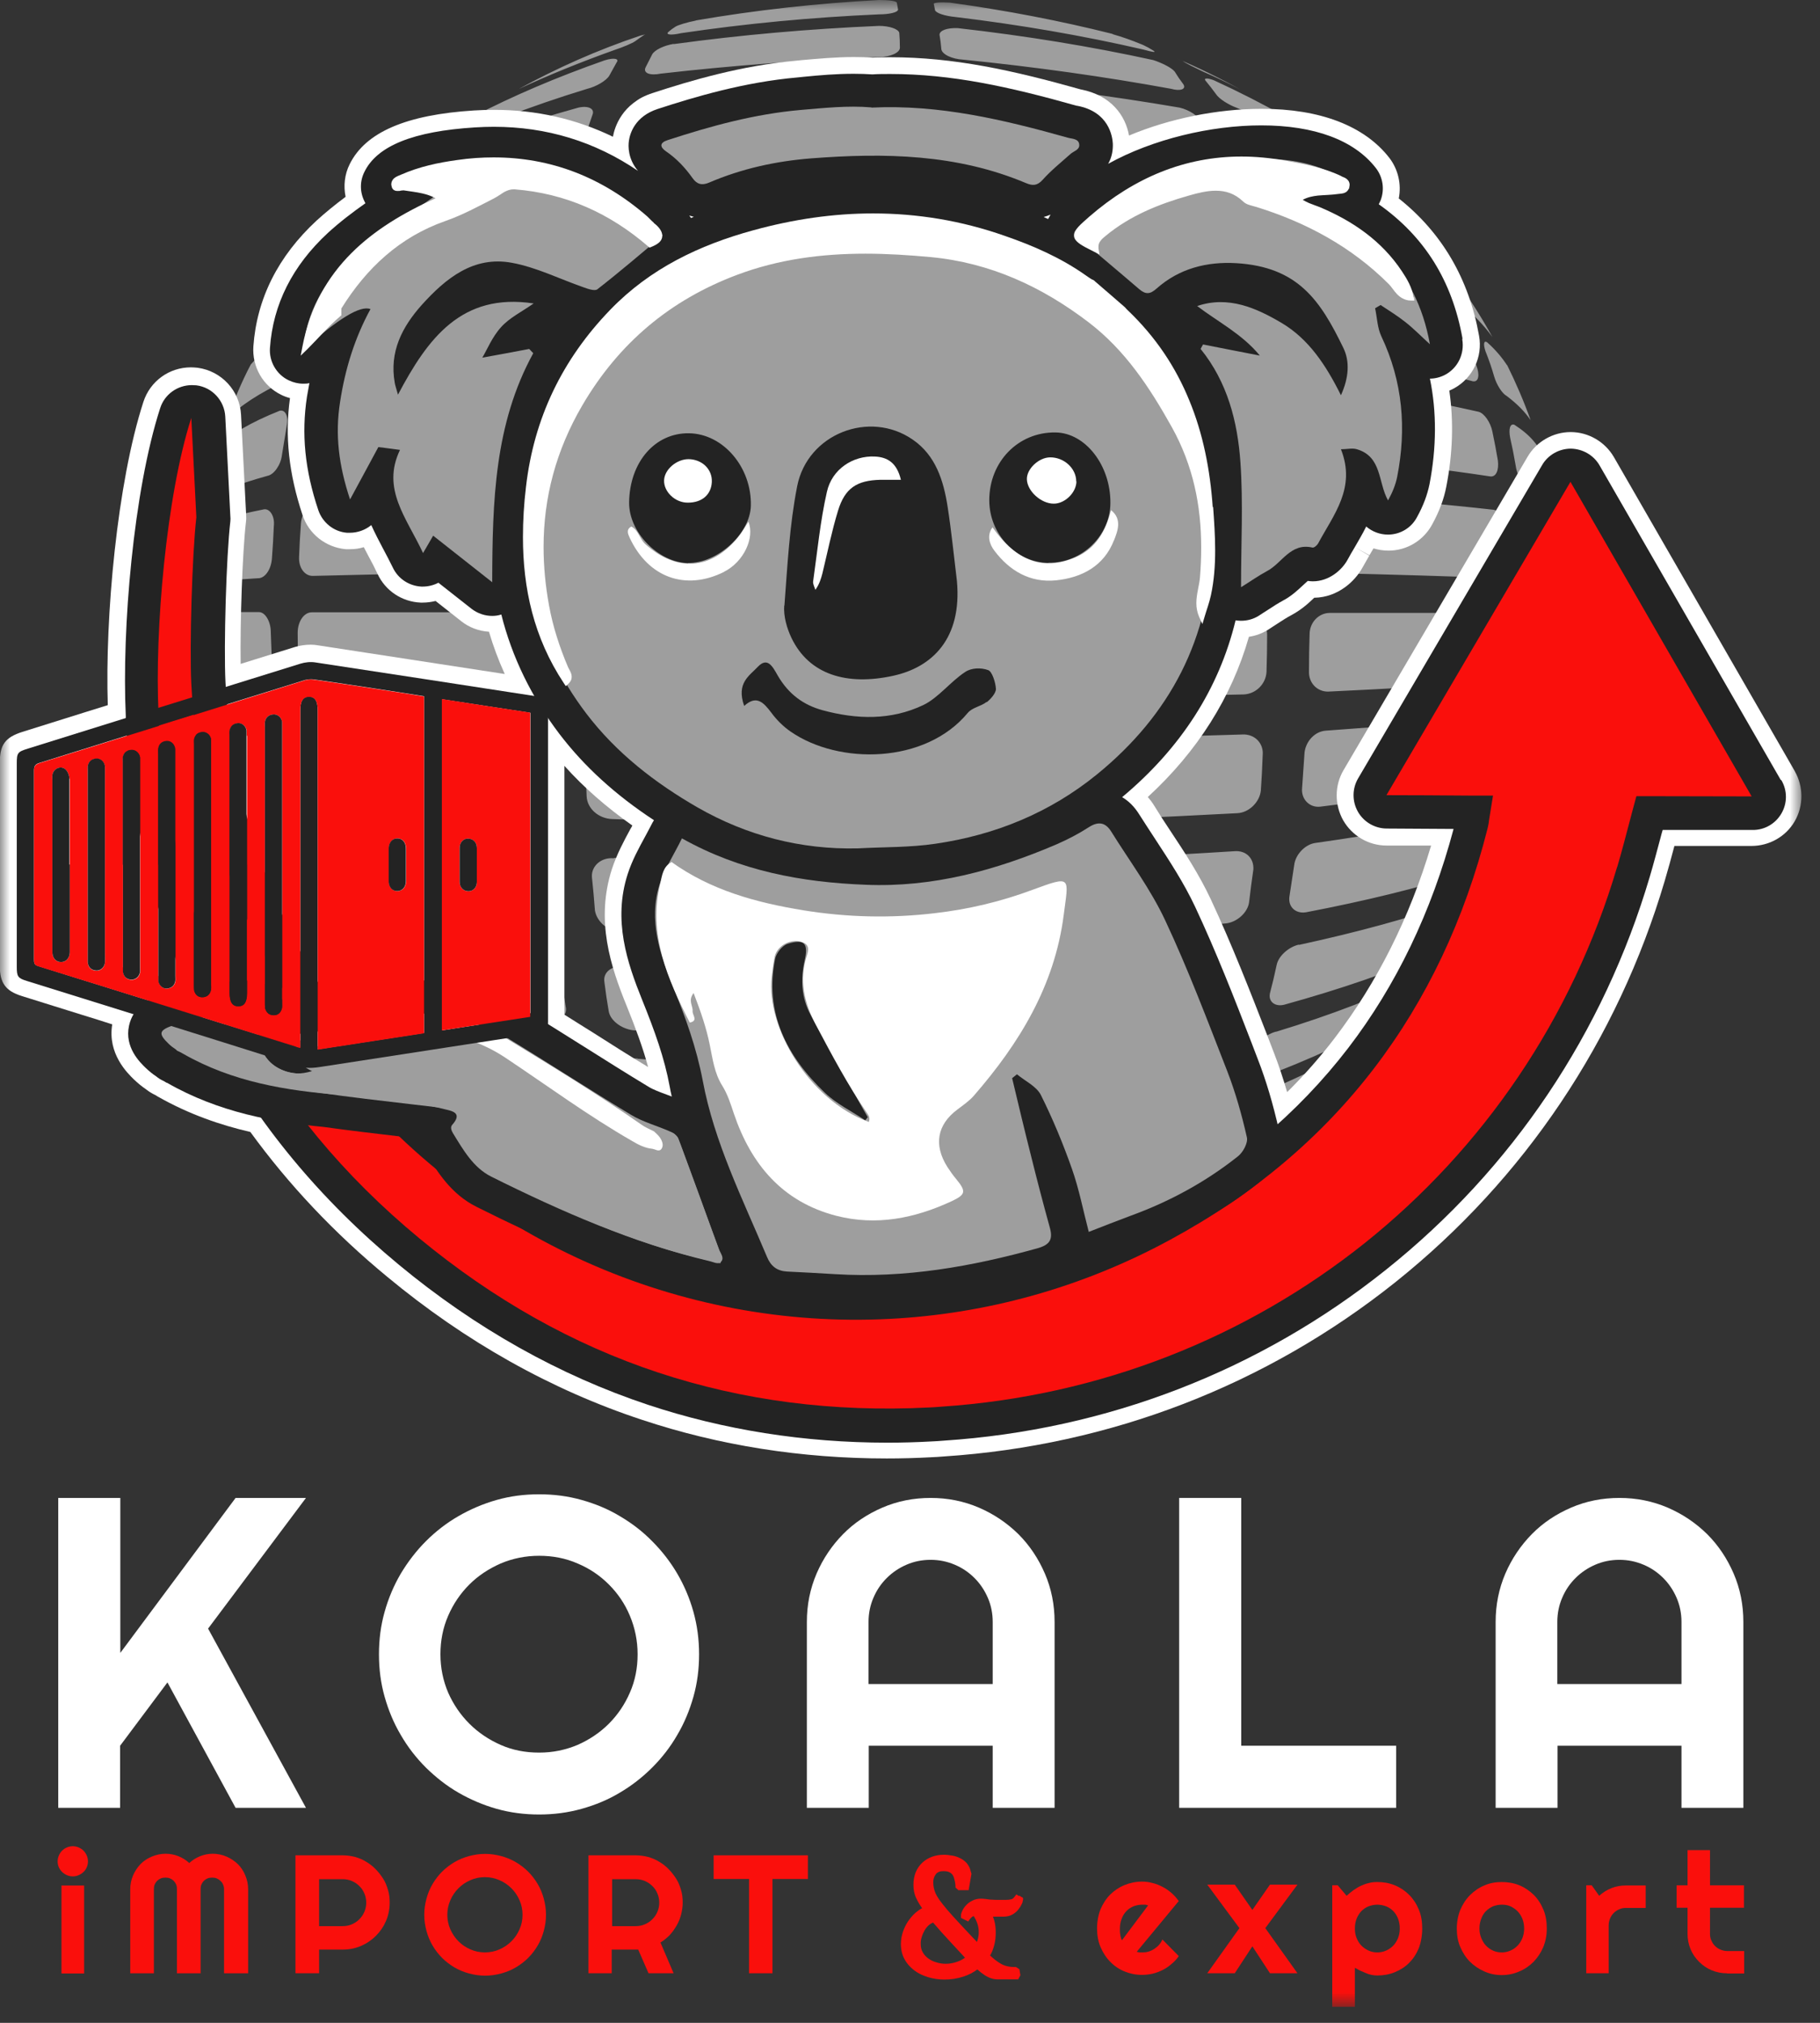
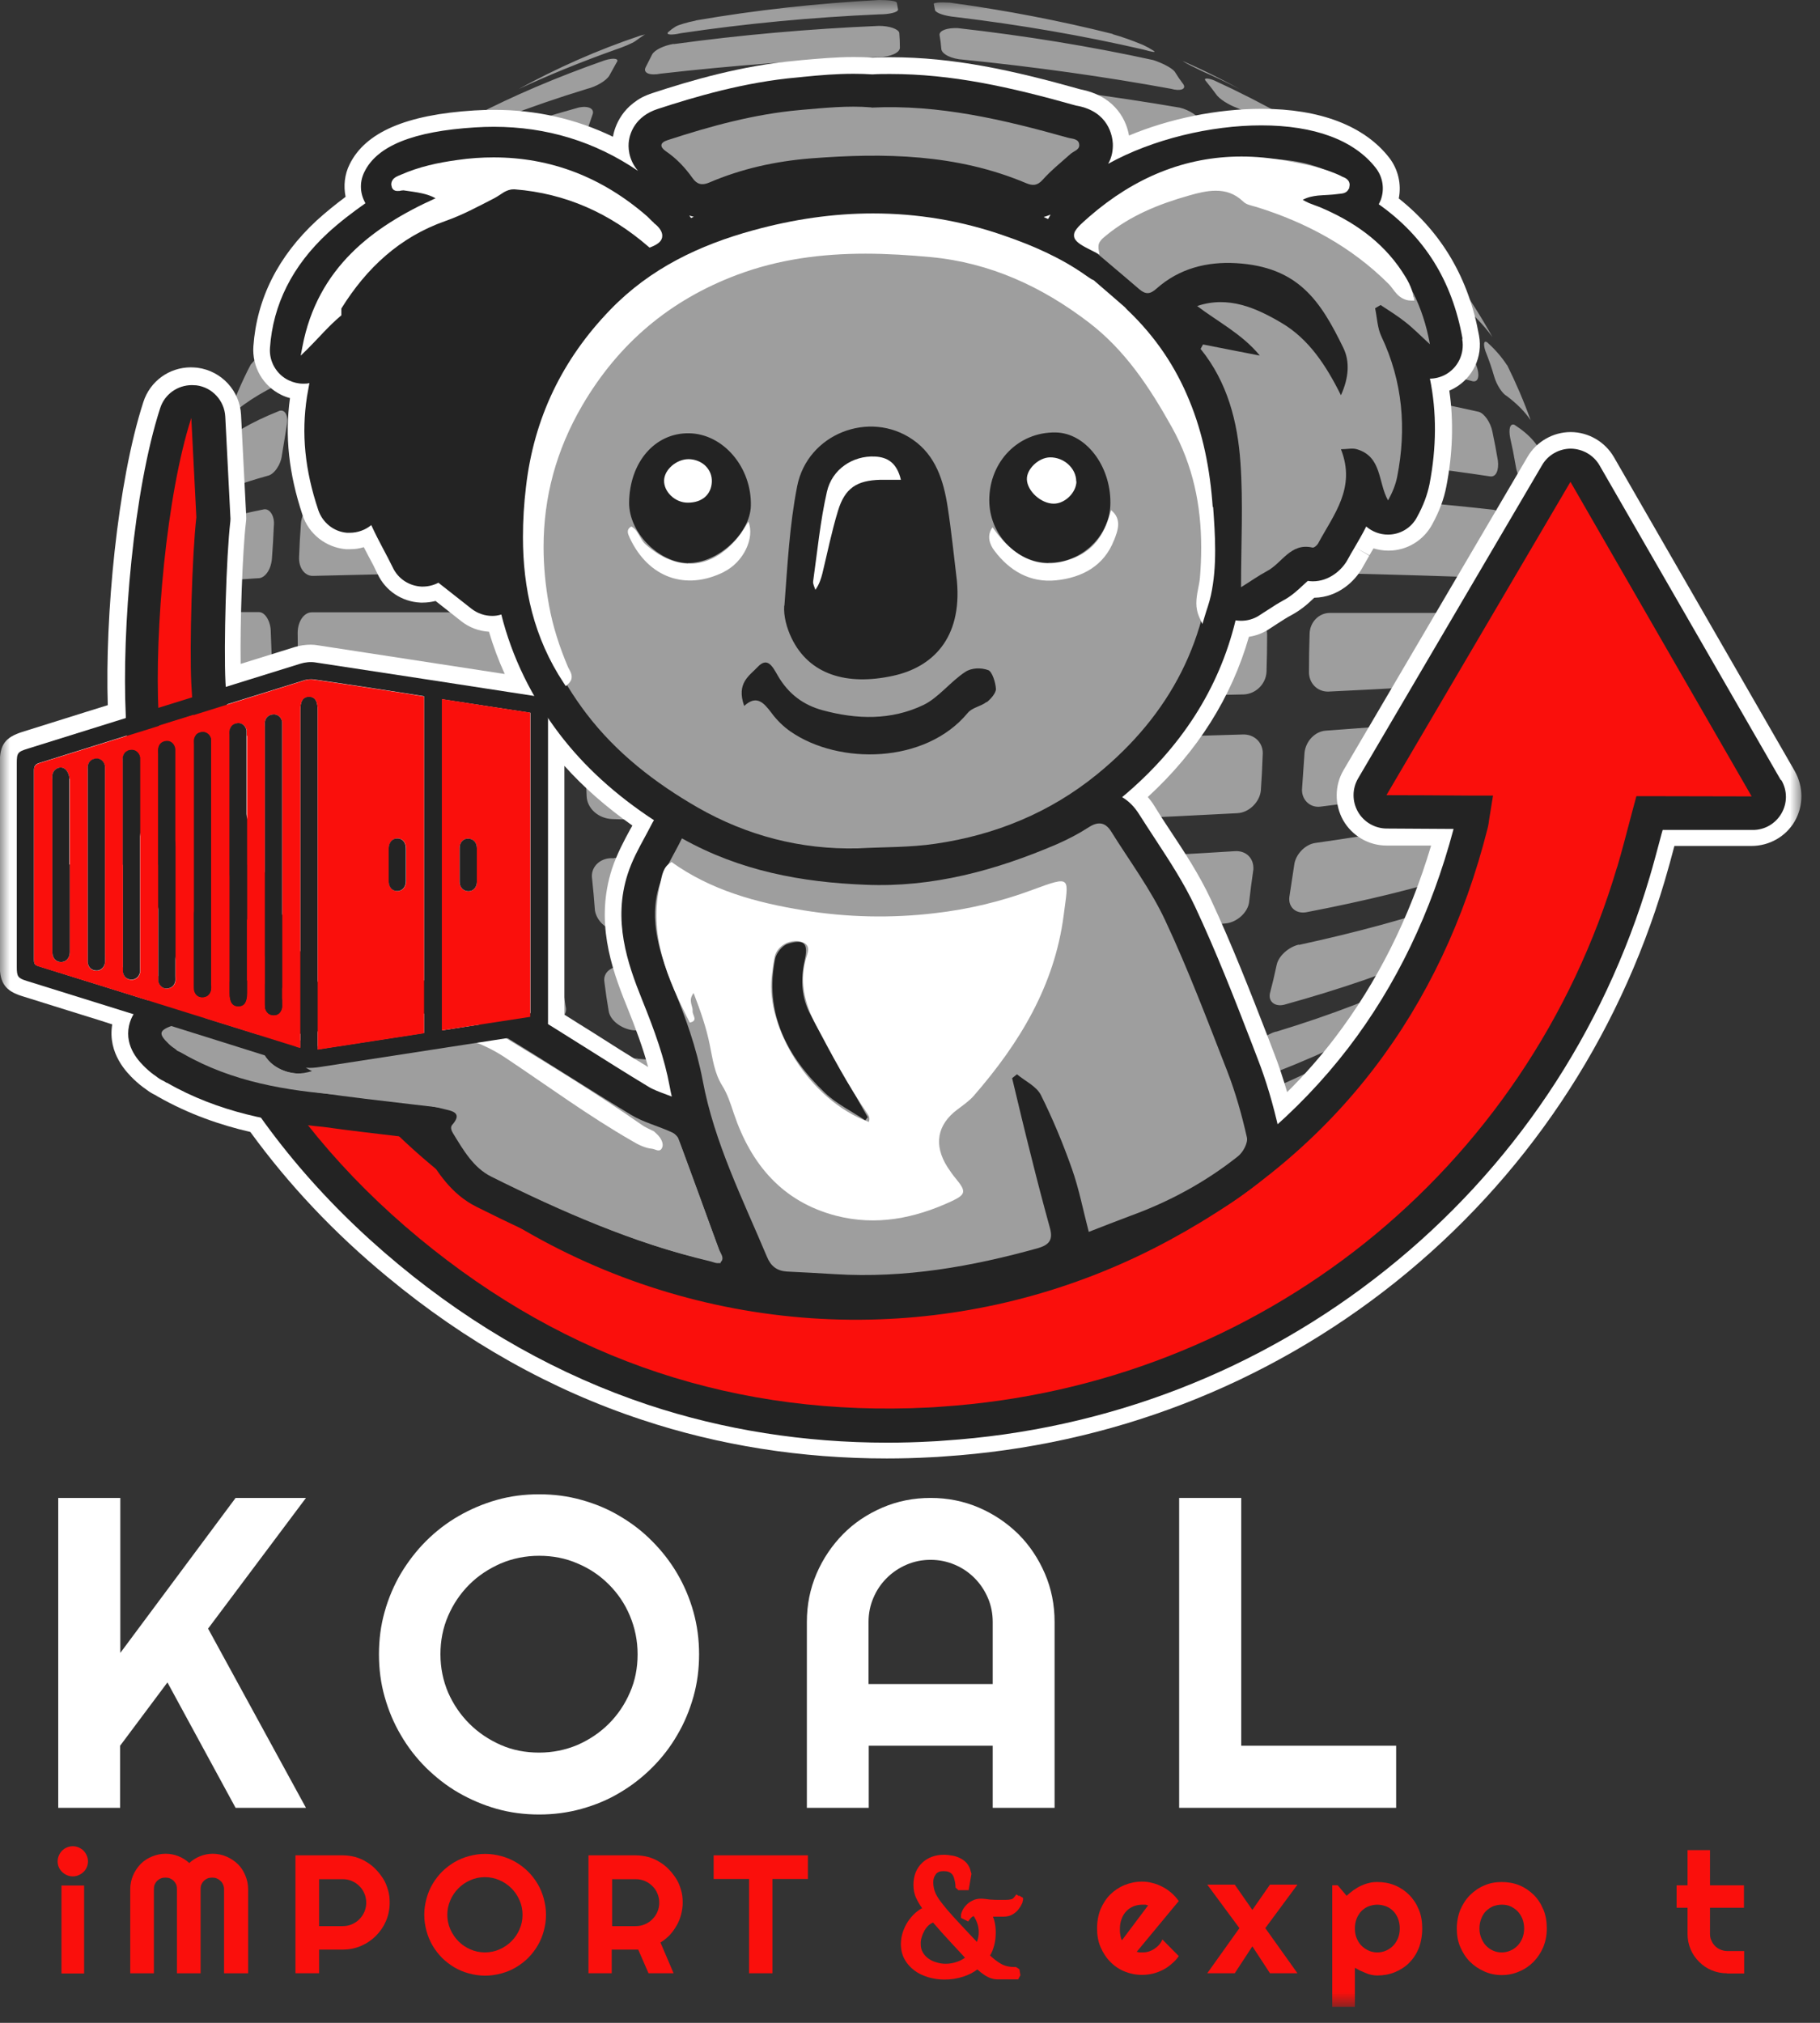
<svg xmlns="http://www.w3.org/2000/svg" width="90" height="100" viewBox="0 0 90 100" fill="none">
  <rect x="0" y="0" width="90" height="100" fill="#333333" stroke="none" />
  <mask id="mask0_13_59" style="mask-type:luminance" maskUnits="userSpaceOnUse" x="0" y="0" width="90" height="100">
    <path d="M89.1 0H0V99.21H89.1V0Z" fill="white" />
  </mask>
  <g mask="url(#mask0_13_59)">
    <path fill-rule="evenodd" clip-rule="evenodd" d="M33.32 2.18C36.627 1.727 40.01 1.427 43.47 1.28C43.99 1.28 44.44 1.44 44.47 1.63C44.49 1.863 44.5 2.107 44.5 2.36C44.5 2.61 44.01 2.82 43.47 2.82C39.783 2.967 36.187 3.24 32.68 3.64C32.13 3.75 31.8 3.61 31.92 3.34C32.04 3.107 32.15 2.89 32.25 2.69C32.37 2.47 32.83 2.25 33.31 2.17L33.32 2.18ZM34.41 1.01C37.35 0.503 40.37 0.167 43.47 0C43.96 0 44.35 0.05 44.35 0.14C44.37 0.233 44.39 0.343 44.41 0.47C44.41 0.61 43.98 0.71 43.47 0.71C40.123 0.857 36.86 1.167 33.68 1.64C33.19 1.75 32.92 1.72 33.04 1.59C33.16 1.483 33.28 1.393 33.4 1.32C33.52 1.24 33.98 1.1 34.4 1.02L34.41 1.01ZM55.02 1.69C55.51 1.83 55.96 1.99 56.42 2.18C56.48 2.21 56.51 2.21 56.54 2.23C56.7 2.303 56.863 2.393 57.03 2.5C57.21 2.61 57 2.58 56.54 2.45C53.56 1.763 50.46 1.227 47.24 0.84C46.72 0.79 46.3 0.65 46.24 0.51C46.22 0.403 46.2 0.303 46.18 0.21C46.12 0.13 46.48 0.1 46.97 0.13C49.743 0.51 52.43 1.027 55.03 1.68L55.02 1.69ZM58.12 2.86C59.21 3.32 60.28 3.84 61.31 4.41C60.723 4.103 60.117 3.813 59.49 3.54C59.09 3.35 58.64 3.13 58.49 3.02C58.37 2.967 58.247 2.913 58.12 2.86ZM63.56 5.77C64.81 6.59 65.99 7.51 67.12 8.46C65.42 7.333 63.433 6.29 61.16 5.33C60.77 5.19 60.28 4.89 60.13 4.65C59.97 4.43 59.807 4.22 59.64 4.02C59.49 3.86 59.67 3.83 60.03 3.97C61.29 4.55 62.467 5.15 63.56 5.77ZM72.07 13.94C72.71 14.81 73.29 15.74 73.8 16.66C73.58 16.353 73.317 16.043 73.01 15.73C72.83 15.57 72.52 15.13 72.37 14.8C72.19 14.453 71.997 14.11 71.79 13.77C71.61 13.47 71.58 13.36 71.76 13.55C71.86 13.677 71.96 13.803 72.06 13.93L72.07 13.94ZM74.53 18.05C74.96 18.92 75.35 19.82 75.69 20.77C75.403 20.35 75.007 19.95 74.5 19.57C74.29 19.46 74.01 19.03 73.89 18.62C73.77 18.2 73.627 17.783 73.46 17.37C73.34 17.02 73.37 16.8 73.55 16.93C73.937 17.277 74.26 17.65 74.52 18.05H74.53ZM76.84 24.83C76.58 24.537 76.123 24.257 75.47 23.99C75.26 23.91 75.01 23.47 74.95 23.01C74.87 22.537 74.78 22.083 74.68 21.65C74.59 21.19 74.68 20.92 74.89 21C76.53 22.06 76.47 23.07 76.84 24.84V24.83ZM77.08 26.22C77.2 27.09 77.29 28.02 77.35 28.94C77.11 28.847 76.633 28.763 75.92 28.69C75.71 28.66 75.49 28.25 75.46 27.76C75.44 27.273 75.41 26.783 75.37 26.29C75.31 25.83 75.46 25.45 75.67 25.5C76.337 25.733 76.803 25.97 77.07 26.21L77.08 26.22ZM77.38 30.28C77.38 31.18 77.32 32.08 77.23 32.97C76.99 33.137 76.523 33.29 75.83 33.43C75.62 33.48 75.47 33.1 75.5 32.61C75.52 32.117 75.53 31.617 75.53 31.11C75.56 30.62 75.74 30.27 75.96 30.27H77.39L77.38 30.28ZM77.08 34.34C76.93 35.27 76.75 36.16 76.53 37.06C76.13 37.6 76.1 37.6 75.19 38.09C75.01 38.14 74.89 37.85 74.98 37.38C75.04 36.927 75.11 36.453 75.19 35.96C75.25 35.47 75.46 35.06 75.68 35.01C76.347 34.79 76.813 34.563 77.08 34.33V34.34ZM76.14 38.45C75.87 39.38 75.53 40.27 75.14 41.14C74.88 41.56 74.517 41.95 74.05 42.31C73.87 42.45 73.81 42.2 73.96 41.79C74.08 41.357 74.193 40.93 74.3 40.51C74.42 40.07 74.69 39.64 74.91 39.53C75.477 39.17 75.893 38.807 76.16 38.44L76.14 38.45ZM74.53 42.51C74.07 43.44 73.56 44.36 72.98 45.26C72.82 45.493 72.627 45.73 72.4 45.97C72.25 46.13 72.22 45.97 72.4 45.64C72.58 45.28 72.753 44.917 72.92 44.55C73.1 44.17 73.38 43.76 73.56 43.6C73.947 43.253 74.27 42.89 74.53 42.51ZM68.36 50.92C67.45 51.79 66.48 52.64 65.44 53.42C64 54.307 62.39 55.15 60.61 55.95C60.21 56.09 60.03 56.03 60.15 55.81C60.31 55.557 60.473 55.303 60.64 55.05C60.76 54.81 61.25 54.45 61.7 54.31C64.193 53.33 66.36 52.24 68.2 51.04C68.29 50.96 68.32 50.9 68.35 50.9L68.36 50.92ZM28.38 57.51C26.62 56.75 24.94 55.82 23.39 54.79C25.337 55.823 27.507 56.757 29.9 57.59C30.36 57.7 30.84 57.94 30.99 58.11C31.11 58.257 31.243 58.393 31.39 58.52C31.51 58.63 31.27 58.6 30.87 58.47C29.997 58.163 29.167 57.847 28.38 57.52V57.51ZM17.04 49.37C16.25 48.5 15.49 47.57 14.82 46.62C15.327 47.18 15.933 47.733 16.64 48.28C16.91 48.47 17.28 48.85 17.49 49.18C17.67 49.487 17.863 49.787 18.07 50.08C18.25 50.35 18.22 50.43 17.98 50.27C17.633 49.963 17.32 49.663 17.04 49.37ZM13.91 45.26C13.36 44.39 12.85 43.49 12.39 42.57C13.017 43.277 13.887 43.957 15 44.61C15.27 44.75 15.64 45.18 15.79 45.59C15.95 45.99 16.113 46.38 16.28 46.76C16.43 47.14 16.34 47.3 16.07 47.14C15.217 46.54 14.497 45.913 13.91 45.26ZM11.75 41.18C11.35 40.28 11.02 39.38 10.75 38.46C11.377 39.093 12.4 39.693 13.82 40.26C14.09 40.34 14.43 40.8 14.55 41.27C14.65 41.723 14.76 42.177 14.88 42.63C15 43.09 14.85 43.34 14.58 43.26C13.327 42.607 12.383 41.917 11.75 41.19V41.18ZM10.35 37.12C10.14 36.25 9.95 35.38 9.83 34.51C9.83 34.46 9.8 34.43 9.83 34.46C10.437 34.787 11.51 35.097 13.05 35.39C13.35 35.47 13.66 35.91 13.72 36.4C13.78 36.907 13.85 37.423 13.93 37.95C13.99 38.41 13.78 38.77 13.5 38.69C12 38.197 10.947 37.68 10.34 37.14L10.35 37.12ZM9.62 32.74C9.53 32 9.5 31.3 9.5 30.56C9.5 30.37 9.5 30.26 9.53 30.26H12.81C13.11 30.26 13.39 30.72 13.39 31.24C13.41 31.787 13.43 32.313 13.45 32.82C13.48 33.34 13.24 33.75 12.9 33.69C11.36 33.49 10.277 33.28 9.65 33.06C9.65 33.06 9.62 32.92 9.62 32.76V32.73V32.74ZM9.56 28.58C9.59 27.82 9.68 27.08 9.77 26.32C9.8 26.24 9.8 26.16 9.83 26.13C10.437 25.803 11.51 25.487 13.05 25.18C13.35 25.13 13.6 25.53 13.54 26.02C13.52 26.527 13.49 27.043 13.45 27.57C13.42 28.11 13.15 28.52 12.84 28.58C11.28 28.673 10.187 28.773 9.56 28.88C9.56 28.88 9.53 28.77 9.56 28.58ZM10.05 24.8C10.23 23.9 10.48 23 10.75 22.11C11.377 21.477 12.4 20.877 13.82 20.31C14.09 20.23 14.28 20.55 14.18 21.04C14.1 21.513 14.02 22.003 13.94 22.51C13.88 23 13.54 23.46 13.24 23.52C11.72 23.94 10.657 24.367 10.05 24.8ZM11.21 20.74C11.57 19.81 11.94 18.89 12.4 18.02C13.027 17.293 13.897 16.603 15.01 15.95C15.28 15.84 15.44 16.06 15.28 16.49C15.16 16.91 15.04 17.347 14.92 17.8C14.8 18.26 14.46 18.7 14.16 18.81C12.82 19.43 11.837 20.073 11.21 20.74ZM13.1 16.66C13.62 15.73 14.19 14.84 14.83 13.94C15.337 13.38 15.943 12.837 16.65 12.31C16.92 12.12 17.01 12.28 16.83 12.61C16.65 12.97 16.477 13.333 16.31 13.7C16.16 14.08 15.79 14.52 15.52 14.65C14.507 15.303 13.697 15.973 13.09 16.66H13.1ZM15.87 12.6C16.63 11.62 17.45 10.72 18.33 9.85C18.45 9.723 18.58 9.607 18.72 9.5C18.96 9.28 18.96 9.34 18.75 9.58C18.55 9.853 18.347 10.127 18.14 10.4C17.93 10.7 17.56 11.05 17.29 11.27C16.763 11.69 16.287 12.133 15.86 12.6H15.87ZM21.55 7.07C22.16 6.61 22.77 6.17 23.4 5.76C25.347 4.747 27.517 3.82 29.91 2.98C30.37 2.84 30.64 2.9 30.49 3.09C30.37 3.31 30.25 3.527 30.13 3.74C29.98 3.99 29.49 4.28 29.04 4.39C26.18 5.263 23.617 6.253 21.35 7.36C21.08 7.52 21.02 7.52 21.23 7.31C21.41 7.17 21.44 7.15 21.56 7.07H21.55ZM25.65 4.4C27.53 3.37 29.54 2.47 31.67 1.76C31.88 1.71 31.97 1.68 31.85 1.73C31.71 1.823 31.567 1.923 31.42 2.03C31.27 2.14 30.81 2.33 30.39 2.47C28.71 3.07 27.13 3.713 25.65 4.4ZM47.36 59.14C50.727 58.76 53.95 58.233 57.03 57.56C57.46 57.45 57.7 57.48 57.55 57.64C57.39 57.767 57.237 57.893 57.09 58.02C56.94 58.13 56.45 58.32 56.06 58.46C53.22 59.167 50.23 59.72 47.09 60.12C46.63 60.15 46.21 60.09 46.27 59.98C46.31 59.833 46.34 59.68 46.36 59.52C46.39 59.36 46.85 59.17 47.36 59.14ZM33.32 58.38C36.627 58.833 40.01 59.133 43.47 59.28C43.99 59.28 44.44 59.42 44.44 59.61C44.42 59.757 44.41 59.903 44.41 60.05C44.38 60.19 43.98 60.27 43.47 60.27C40.25 60.11 37.11 59.793 34.05 59.32C33.59 59.21 33.14 59.05 33.02 58.94C32.9 58.813 32.78 58.677 32.66 58.53C32.54 58.37 32.84 58.29 33.33 58.39L33.32 58.38ZM47.73 56.61C51.417 56.283 54.953 55.82 58.34 55.22C58.83 55.11 59.13 55.25 58.98 55.55C58.84 55.803 58.71 56.05 58.59 56.29C58.41 56.53 57.95 56.81 57.5 56.92C54.32 57.573 50.987 58.08 47.5 58.44C46.98 58.47 46.53 58.3 46.59 58.06C46.61 57.787 46.64 57.507 46.68 57.22C46.68 56.92 47.17 56.65 47.74 56.62L47.73 56.61ZM32.38 55.93C35.987 56.33 39.687 56.593 43.48 56.72C44.09 56.72 44.54 56.96 44.54 57.26C44.54 57.553 44.53 57.833 44.51 58.1C44.48 58.34 44.02 58.56 43.48 58.56C39.893 58.413 36.397 58.123 32.99 57.69C32.47 57.61 32.02 57.34 31.9 57.09C31.8 56.837 31.69 56.573 31.57 56.3C31.48 56 31.81 55.84 32.39 55.92L32.38 55.93ZM20.68 52.42C23.033 53.473 25.677 54.417 28.61 55.25C29.1 55.36 29.61 55.69 29.73 55.96C29.85 56.233 29.96 56.487 30.06 56.72C30.21 56.96 29.91 57.05 29.45 56.94C26.697 56.033 24.233 55.007 22.06 53.86C21.79 53.67 21.36 53.37 21.15 53.18C20.93 52.96 20.717 52.75 20.51 52.55C20.3 52.3 20.39 52.25 20.66 52.41L20.68 52.42ZM63.12 51C65.853 50.167 68.233 49.25 70.26 48.25C70.5 48.09 70.53 48.22 70.35 48.52L69.74 49.39C69.53 49.66 69.16 50.02 68.95 50.21C67.043 51.337 64.793 52.38 62.2 53.34C61.74 53.48 61.5 53.29 61.62 52.96C61.76 52.613 61.89 52.26 62.01 51.9C62.13 51.52 62.65 51.11 63.1 51H63.12ZM48.07 52.91C52.023 52.617 55.823 52.227 59.47 51.74C59.99 51.66 60.32 51.9 60.23 52.28C60.11 52.66 59.99 53.023 59.87 53.37C59.75 53.72 59.26 54.08 58.75 54.19C55.263 54.75 51.637 55.187 47.87 55.5C47.26 55.53 46.81 55.26 46.84 54.9C46.86 54.5 46.88 54.1 46.9 53.7C46.93 53.29 47.45 52.94 48.09 52.91H48.07ZM31.53 52.34C35.423 52.667 39.407 52.883 43.48 52.99C44.12 52.99 44.6 53.34 44.6 53.75C44.6 54.15 44.59 54.54 44.57 54.92C44.57 55.3 44.08 55.6 43.48 55.6C39.587 55.473 35.787 55.227 32.08 54.86C31.53 54.78 30.99 54.42 30.92 54.07C30.82 53.69 30.72 53.31 30.62 52.93C30.56 52.55 30.95 52.28 31.53 52.33V52.34ZM18.85 49.43C21.423 50.303 24.3 51.083 27.48 51.77C28 51.85 28.54 52.26 28.64 52.64C28.74 53.02 28.84 53.393 28.94 53.76C29.06 54.11 28.73 54.3 28.21 54.22C25.19 53.44 22.463 52.55 20.03 51.55C19.73 51.39 19.33 51.01 19.12 50.73C18.94 50.423 18.757 50.107 18.57 49.78C18.39 49.43 18.51 49.26 18.84 49.43H18.85ZM64.24 46.71C67.16 46.077 69.713 45.377 71.9 44.61C72.17 44.47 72.26 44.69 72.11 45.07C71.95 45.45 71.787 45.823 71.62 46.19C71.44 46.57 71.1 46.98 70.83 47.14C68.763 48.047 66.32 48.89 63.5 49.67C63.04 49.78 62.71 49.51 62.8 49.1C62.92 48.647 63.03 48.183 63.13 47.71C63.22 47.25 63.74 46.81 64.22 46.7L64.24 46.71ZM48.34 48.21C52.493 47.99 56.497 47.69 60.35 47.31C60.93 47.23 61.32 47.56 61.23 48.05C61.13 48.503 61.04 48.967 60.96 49.44C60.84 49.88 60.32 50.28 59.77 50.39C56.063 50.843 52.193 51.197 48.16 51.45C47.52 51.48 47 51.1 47.04 50.63C47.06 50.137 47.07 49.647 47.07 49.16C47.1 48.64 47.68 48.21 48.35 48.21H48.34ZM30.86 47.77C34.973 48.023 39.18 48.187 43.48 48.26C44.15 48.26 44.7 48.7 44.7 49.19C44.68 49.697 44.67 50.197 44.67 50.69C44.64 51.15 44.12 51.53 43.48 51.53C39.327 51.437 35.263 51.237 31.29 50.93C30.71 50.85 30.17 50.44 30.1 49.98C30.02 49.527 29.95 49.053 29.89 48.56C29.8 48.07 30.25 47.72 30.86 47.77ZM17.39 45.51C20.143 46.183 23.203 46.783 26.57 47.31C27.15 47.39 27.66 47.85 27.76 48.32C27.82 48.793 27.89 49.267 27.97 49.74C28.09 50.2 27.7 50.47 27.15 50.39C23.89 49.757 20.95 49.03 18.33 48.21C18 48.07 17.57 47.67 17.42 47.28C17.28 46.88 17.127 46.473 16.96 46.06C16.84 45.65 17.02 45.38 17.39 45.52V45.51ZM65.06 41.67C68.12 41.237 70.807 40.757 73.12 40.23C73.39 40.12 73.55 40.42 73.45 40.88C73.33 41.333 73.21 41.777 73.09 42.21C72.97 42.65 72.63 43.08 72.36 43.19C70.133 43.897 67.54 44.533 64.58 45.1C64.06 45.18 63.7 44.83 63.76 44.34C63.84 43.813 63.92 43.287 64 42.76C64.06 42.24 64.55 41.73 65.06 41.67ZM48.49 42.68C52.83 42.533 57.013 42.333 61.04 42.08C61.62 42.03 62.01 42.43 61.98 42.98C61.9 43.527 61.83 44.063 61.77 44.59C61.71 45.11 61.16 45.6 60.61 45.65C56.677 45.997 52.603 46.26 48.39 46.44C47.72 46.47 47.17 46.03 47.17 45.49C47.19 44.91 47.21 44.337 47.23 43.77C47.23 43.2 47.81 42.71 48.48 42.68H48.49ZM30.37 42.41C34.623 42.57 38.99 42.68 43.47 42.74C44.17 42.74 44.72 43.23 44.72 43.8V45.52C44.72 46.06 44.14 46.5 43.47 46.53C39.11 46.437 34.843 46.283 30.67 46.07C30.03 46.02 29.51 45.55 29.42 45.01C29.38 44.463 29.33 43.91 29.27 43.35C29.24 42.81 29.73 42.37 30.36 42.43L30.37 42.41ZM16.29 40.86C19.17 41.333 22.373 41.74 25.9 42.08C26.48 42.13 27.02 42.62 27.06 43.17C27.12 43.73 27.18 44.273 27.24 44.8C27.3 45.34 26.88 45.7 26.3 45.64C22.893 45.167 19.793 44.63 17 44.03C16.61 43.89 16.24 43.46 16.12 43.02C16 42.527 15.89 42.047 15.79 41.58C15.7 41.09 15.94 40.76 16.31 40.84L16.29 40.86ZM65.57 36.12C68.71 35.9 71.467 35.657 73.84 35.39C74.14 35.34 74.33 35.69 74.27 36.21C74.21 36.703 74.15 37.183 74.09 37.65C74 38.14 73.7 38.58 73.42 38.66C71.067 39.093 68.35 39.5 65.27 39.88C64.75 39.93 64.33 39.5 64.39 38.95C64.43 38.37 64.47 37.79 64.51 37.21C64.57 36.64 65.03 36.15 65.57 36.12ZM48.61 36.64C53.05 36.547 57.327 36.437 61.44 36.31C62.05 36.28 62.5 36.75 62.44 37.34C62.42 37.92 62.39 38.5 62.35 39.08C62.29 39.65 61.77 40.17 61.19 40.2C57.137 40.42 52.92 40.593 48.54 40.72C47.84 40.72 47.26 40.23 47.29 39.63V37.78C47.32 37.15 47.9 36.64 48.6 36.64H48.61ZM30.07 36.48C34.43 36.573 38.9 36.637 43.48 36.67C44.18 36.67 44.76 37.16 44.76 37.79V39.67C44.76 40.27 44.18 40.76 43.48 40.76C38.96 40.727 34.553 40.637 30.26 40.49C29.59 40.46 29.04 39.97 29.01 39.37C28.99 38.77 28.96 38.163 28.92 37.55C28.92 36.98 29.41 36.49 30.08 36.49L30.07 36.48ZM15.66 35.72C18.6 35.94 21.873 36.15 25.48 36.35C26.09 36.35 26.64 36.89 26.64 37.47C26.68 38.07 26.72 38.67 26.76 39.27C26.79 39.84 26.33 40.28 25.76 40.25C22.193 39.943 18.95 39.6 16.03 39.22C15.67 39.14 15.3 38.68 15.21 38.19C15.15 37.663 15.09 37.137 15.03 36.61C15 36.09 15.24 35.68 15.67 35.74L15.66 35.72ZM65.76 30.3H74.09C74.39 30.3 74.64 30.68 74.64 31.2C74.62 31.707 74.6 32.213 74.58 32.72C74.55 33.24 74.28 33.67 74 33.7C71.587 33.88 68.81 34.043 65.67 34.19C65.12 34.19 64.7 33.75 64.73 33.16C64.73 32.56 64.74 31.96 64.76 31.36C64.76 30.76 65.22 30.3 65.76 30.3ZM48.65 30.3H61.57C62.18 30.3 62.66 30.76 62.66 31.39C62.66 31.99 62.65 32.597 62.63 33.21C62.6 33.81 62.11 34.3 61.51 34.33C57.397 34.423 53.11 34.497 48.65 34.55C47.92 34.55 47.34 34.03 47.37 33.38V31.45C47.37 30.82 47.95 30.31 48.65 30.31V30.3ZM29.95 30.27C34.37 30.29 38.87 30.3 43.45 30.3C44.18 30.3 44.76 30.82 44.76 31.47V33.4C44.76 34.03 44.18 34.54 43.48 34.54C38.88 34.52 34.39 34.483 30.01 34.43C29.34 34.43 28.79 33.91 28.79 33.29C28.79 32.67 28.78 32.043 28.76 31.41C28.76 30.78 29.31 30.27 29.95 30.27ZM15.42 30.27H25.36C25.97 30.27 26.45 30.81 26.45 31.41C26.47 32.03 26.48 32.647 26.48 33.26C26.51 33.86 26.02 34.35 25.42 34.35C21.793 34.223 18.49 34.087 15.51 33.94C15.11 33.91 14.78 33.42 14.75 32.91C14.73 32.363 14.72 31.82 14.72 31.28C14.72 30.74 15.02 30.27 15.42 30.27ZM65.58 24.47C68.72 24.69 71.477 24.933 73.85 25.2C74.15 25.23 74.43 25.69 74.46 26.18C74.5 26.687 74.54 27.187 74.58 27.68C74.58 28.2 74.37 28.61 74.06 28.58C71.667 28.487 68.89 28.403 65.73 28.33C65.18 28.33 64.73 27.84 64.7 27.24C64.68 26.64 64.66 26.05 64.64 25.47C64.61 24.87 65.03 24.44 65.58 24.46V24.47ZM48.62 23.95C53.06 24.023 57.337 24.123 61.45 24.25C62.06 24.28 62.54 24.79 62.57 25.39C62.59 25.99 62.61 26.59 62.63 27.19C62.63 27.79 62.17 28.28 61.57 28.28C57.437 28.227 53.13 28.19 48.65 28.17C47.95 28.17 47.37 27.63 47.37 27C47.35 26.347 47.34 25.703 47.34 25.07C47.34 24.44 47.92 23.95 48.62 23.95ZM30.08 24.09C34.44 23.997 38.91 23.943 43.49 23.93C44.19 23.93 44.77 24.45 44.77 25.07V27C44.77 27.63 44.19 28.14 43.49 28.14C38.89 28.16 34.38 28.177 29.96 28.19C29.32 28.19 28.8 27.7 28.8 27.07L28.86 25.22C28.86 24.62 29.41 24.1 30.08 24.08V24.09ZM15.67 24.85C18.61 24.63 21.883 24.43 25.49 24.25C26.1 24.22 26.58 24.69 26.55 25.28C26.53 25.9 26.51 26.517 26.49 27.13C26.49 27.73 25.97 28.25 25.37 28.25C21.743 28.323 18.44 28.397 15.46 28.47C15.06 28.47 14.76 28.06 14.79 27.52C14.81 26.973 14.84 26.437 14.88 25.91C14.91 25.37 15.24 24.9 15.67 24.85ZM65.07 18.89C68.13 19.343 70.817 19.833 73.13 20.36C73.4 20.44 73.71 20.88 73.8 21.34C73.9 21.813 73.99 22.287 74.07 22.76C74.13 23.25 73.98 23.6 73.68 23.55C71.307 23.19 68.57 22.863 65.47 22.57C64.92 22.54 64.44 22.05 64.41 21.48C64.35 20.9 64.29 20.33 64.23 19.77C64.17 19.23 64.56 18.84 65.08 18.9L65.07 18.89ZM48.5 17.88C52.84 18.027 57.023 18.237 61.05 18.51C61.63 18.56 62.14 19.05 62.17 19.6C62.23 20.16 62.28 20.733 62.32 21.32C62.35 21.89 61.93 22.33 61.32 22.3C57.247 22.133 53 21.997 48.58 21.89C47.88 21.89 47.3 21.37 47.3 20.77C47.28 20.15 47.27 19.543 47.27 18.95C47.27 18.35 47.82 17.89 48.49 17.89L48.5 17.88ZM30.38 18.18C34.633 18 39 17.883 43.48 17.83C44.18 17.83 44.73 18.32 44.73 18.92C44.73 19.52 44.74 20.127 44.76 20.74C44.76 21.34 44.18 21.86 43.48 21.86C38.94 21.893 34.49 21.967 30.13 22.08C29.49 22.11 28.97 21.64 29.04 21.05C29.06 20.47 29.09 19.88 29.13 19.28C29.19 18.71 29.74 18.22 30.38 18.19V18.18ZM16.3 19.7C19.18 19.247 22.383 18.84 25.91 18.48C26.49 18.43 26.94 18.86 26.91 19.41C26.85 19.99 26.8 20.58 26.76 21.18C26.73 21.75 26.21 22.24 25.6 22.27C22.013 22.523 18.75 22.803 15.81 23.11C15.42 23.16 15.17 22.78 15.23 22.29C15.31 21.763 15.39 21.247 15.47 20.74C15.53 20.25 15.93 19.79 16.29 19.71L16.3 19.7ZM64.24 13.85C67.16 14.483 69.713 15.19 71.9 15.97C72.17 16.11 72.51 16.54 72.66 16.95C72.78 17.37 72.913 17.797 73.06 18.23C73.18 18.67 73.06 18.94 72.76 18.83C70.493 18.21 67.85 17.647 64.83 17.14C64.31 17.06 63.83 16.6 63.74 16.08C63.68 15.573 63.6 15.067 63.5 14.56C63.41 14.1 63.77 13.77 64.26 13.85H64.24ZM48.34 12.38C52.493 12.58 56.497 12.87 60.35 13.25C60.93 13.33 61.44 13.79 61.54 14.28C61.62 14.787 61.69 15.303 61.75 15.83C61.81 16.35 61.41 16.73 60.84 16.67C56.867 16.363 52.743 16.127 48.47 15.96C47.77 15.93 47.22 15.47 47.19 14.93C47.17 14.37 47.16 13.827 47.16 13.3C47.13 12.76 47.68 12.35 48.35 12.37L48.34 12.38ZM30.86 12.82C34.973 12.567 39.18 12.393 43.48 12.3C44.15 12.3 44.7 12.74 44.7 13.25C44.7 13.797 44.71 14.35 44.73 14.91C44.73 15.45 44.18 15.92 43.48 15.92C39.06 15.973 34.733 16.11 30.5 16.33C29.86 16.36 29.41 15.95 29.47 15.4C29.53 14.873 29.58 14.347 29.62 13.82C29.71 13.3 30.26 12.84 30.87 12.81L30.86 12.82ZM17.39 15.08C20.143 14.393 23.203 13.787 26.57 13.26C27.15 13.18 27.54 13.56 27.48 14.05C27.4 14.557 27.33 15.073 27.27 15.6C27.21 16.14 26.69 16.61 26.08 16.66C22.593 17.093 19.443 17.573 16.63 18.1C16.23 18.21 16.02 17.88 16.14 17.42C16.26 16.967 16.38 16.513 16.5 16.06C16.62 15.62 17.02 15.19 17.38 15.08H17.39ZM63.11 9.55C65.843 10.403 68.223 11.32 70.25 12.3C70.49 12.46 70.86 12.87 71.04 13.2C71.22 13.547 71.393 13.9 71.56 14.26C71.74 14.61 71.65 14.8 71.41 14.67C69.263 13.817 66.76 13.037 63.9 12.33C63.38 12.22 62.9 11.79 62.81 11.35C62.69 10.917 62.567 10.5 62.44 10.1C62.32 9.69 62.65 9.47 63.11 9.56V9.55ZM48.06 7.67C52.013 7.943 55.813 8.323 59.46 8.81C59.98 8.92 60.49 9.3 60.62 9.74C60.72 10.16 60.82 10.587 60.92 11.02C61.01 11.46 60.62 11.76 60.07 11.67C56.303 11.27 52.363 10.943 48.25 10.69C47.61 10.69 47.03 10.28 47.03 9.79C46.99 9.317 46.97 8.853 46.97 8.4C46.94 7.96 47.43 7.64 48.06 7.67ZM31.52 8.21C35.413 7.883 39.397 7.667 43.47 7.56C44.11 7.56 44.63 7.91 44.63 8.35C44.63 8.823 44.64 9.287 44.66 9.74C44.66 10.23 44.14 10.61 43.47 10.61C39.237 10.703 35.103 10.893 31.07 11.18C30.46 11.23 30.04 10.91 30.1 10.44C30.18 9.987 30.26 9.543 30.34 9.11C30.43 8.67 30.95 8.29 31.53 8.21H31.52ZM18.84 11.12C21.413 10.247 24.29 9.467 27.47 8.78C27.99 8.7 28.38 8.97 28.29 9.38C28.19 9.813 28.09 10.257 27.99 10.71C27.93 11.15 27.41 11.58 26.83 11.66C23.523 12.24 20.513 12.91 17.8 13.67C17.47 13.78 17.31 13.53 17.47 13.18C17.61 12.8 17.763 12.42 17.93 12.04C18.11 11.69 18.51 11.28 18.84 11.11V11.12ZM61.7 6.22C64.193 7.22 66.36 8.317 68.2 9.51C68.44 9.7 68.78 10.05 68.99 10.27C69.21 10.543 69.423 10.807 69.63 11.06C69.84 11.33 69.84 11.44 69.6 11.25C67.633 10.197 65.313 9.217 62.64 8.31C62.21 8.2 61.7 7.82 61.58 7.47C61.44 7.163 61.297 6.847 61.15 6.52C61 6.22 61.24 6.08 61.7 6.22ZM47.72 3.93C51.407 4.277 54.943 4.74 58.33 5.32C58.82 5.43 59.33 5.78 59.45 6.08C59.57 6.407 59.69 6.743 59.81 7.09C59.93 7.42 59.6 7.63 59.08 7.53C55.533 7.003 51.823 6.597 47.95 6.31C47.31 6.28 46.83 5.96 46.79 5.58C46.75 5.22 46.72 4.857 46.7 4.49C46.67 4.16 47.13 3.92 47.7 3.95L47.72 3.93ZM32.37 4.61C35.977 4.23 39.677 3.967 43.47 3.82C44.08 3.82 44.56 4.09 44.53 4.42C44.55 4.78 44.57 5.143 44.59 5.51C44.59 5.89 44.1 6.19 43.47 6.19C39.497 6.297 35.607 6.533 31.8 6.9C31.22 6.95 30.86 6.74 30.95 6.36C31.03 6.013 31.12 5.677 31.22 5.35C31.31 5.02 31.8 4.7 32.38 4.62L32.37 4.61ZM20.67 8.12C23.023 7.067 25.667 6.133 28.6 5.32C29.09 5.21 29.42 5.37 29.3 5.67C29.18 5.997 29.07 6.333 28.97 6.68C28.88 7.03 28.36 7.41 27.81 7.52C24.73 8.247 21.933 9.073 19.42 10C19.09 10.16 18.99 10.05 19.18 9.76C19.36 9.467 19.553 9.187 19.76 8.92C19.97 8.65 20.4 8.29 20.67 8.13V8.12ZM47.36 1.39C50.727 1.77 53.95 2.297 57.03 2.97C57.46 3.11 57.94 3.35 58.09 3.54C58.21 3.74 58.353 3.95 58.52 4.17C58.67 4.41 58.37 4.52 57.91 4.39C54.63 3.79 51.207 3.31 47.64 2.95C47.06 2.92 46.58 2.68 46.55 2.43C46.53 2.177 46.5 1.94 46.46 1.72C46.46 1.5 46.85 1.37 47.37 1.39H47.36Z" fill="#9E9E9E" />
    <path d="M88.77 38.15L79.81 22.6C79.37 21.84 78.55 21.36 77.67 21.36C76.8 21.36 75.98 21.83 75.54 22.58L66.44 38.07C65.99 38.83 65.99 39.78 66.42 40.55C66.86 41.32 67.68 41.8 68.56 41.8H70.77C69.7 45.39 68.09 48.58 66 51.32C65.28 52.26 64.5 53.15 63.65 53.99C63.45 53.31 63.24 52.67 63.01 52.08L62.7 51.27C61.83 49.03 60.93 46.72 59.88 44.47C59.3 43.23 58.57 42.12 57.86 41.05C57.58 40.63 57.32 40.23 57.07 39.82C56.98 39.67 56.87 39.53 56.76 39.4C59.22 37.14 60.9 34.48 61.76 31.48C62.1 31.43 62.42 31.31 62.71 31.13C62.87 31.03 63.01 30.93 63.17 30.83C63.43 30.66 63.65 30.52 63.84 30.42C64.35 30.15 64.71 29.82 64.99 29.55C66.17 29.53 67.01 28.73 67.38 28.05C67.48 27.87 67.59 27.68 67.71 27.47L67 27.05L67.72 27.45C67.78 27.34 67.85 27.23 67.92 27.11C68.16 27.18 68.4 27.22 68.65 27.22H68.67C69.57 27.22 70.39 26.72 70.82 25.93C71.18 25.27 71.4 24.68 71.52 24.06C71.84 22.43 71.89 20.83 71.67 19.31C71.75 19.28 71.82 19.24 71.9 19.2C72.83 18.69 73.33 17.64 73.14 16.6C72.64 13.78 71.3 11.5 69.17 9.81C69.31 9.11 69.14 8.37 68.7 7.8C67.47 6.22 65.28 5.38 62.39 5.38C60.2 5.38 57.84 5.86 55.83 6.7C55.66 5.73 54.96 4.71 53.44 4.42C50.06 3.47 47.16 2.83 44.03 2.83C43.74 2.83 43.45 2.83 43.16 2.85C42.86 2.83 42.55 2.82 42.22 2.82C41.33 2.82 40.49 2.9 39.67 2.97L39.38 3C36.67 3.24 34.16 3.98 32.27 4.6C30.75 5.1 30.39 6.3 30.31 6.76C28.49 5.88 26.53 5.43 24.43 5.43C24.11 5.43 23.78 5.44 23.45 5.46C20.08 5.67 18.07 6.54 17.29 8.12C17.04 8.62 16.98 9.19 17.09 9.73C16.54 10.14 16.08 10.52 15.66 10.9C13.75 12.67 12.7 14.76 12.53 17.12C12.46 18.13 13 19.08 13.91 19.52C14.05 19.59 14.19 19.64 14.34 19.68C14.08 21.56 14.28 23.41 14.96 25.46C15.27 26.4 16.11 27.06 17.1 27.15C17.17 27.15 17.24 27.15 17.31 27.15C17.54 27.15 17.77 27.12 17.99 27.05C18.07 27.2 18.15 27.35 18.22 27.49C18.39 27.8 18.54 28.09 18.67 28.37C19.06 29.21 19.88 29.75 20.8 29.79C20.84 29.79 20.87 29.79 20.91 29.79C21.12 29.79 21.33 29.76 21.54 29.71L22.81 30.71C23.2 31.02 23.68 31.2 24.18 31.23C24.39 31.94 24.65 32.64 24.96 33.32L24.7 33.28C21.75 32.83 18.71 32.36 15.71 31.9C15.6 31.88 15.48 31.87 15.36 31.87C15.1 31.87 14.84 31.91 14.6 31.98C13.7 32.26 12.8 32.54 11.9 32.82C11.87 30.77 11.99 27.28 12.16 25.83C12.18 25.69 12.18 25.56 12.17 25.42L11.92 20.51C11.86 19.32 10.96 18.34 9.77 18.18C9.66 18.17 9.55 18.16 9.44 18.16C8.36 18.16 7.42 18.85 7.09 19.87C5.79 23.88 5.19 30.5 5.33 34.86C4.64 35.07 3.96 35.29 3.28 35.5L1.11 36.18C0.26 36.45 -0.01 36.81 -0.01 37.7V47.75C-0.01 48.6 0.28 48.99 1.08 49.24L4.09 50.18C4.58 50.33 5.06 50.48 5.55 50.64C5.31 52.09 6.3 53.05 6.63 53.37C6.81 53.54 7 53.7 7.22 53.85C7.36 53.96 7.52 54.06 7.69 54.14C7.73 54.17 7.84 54.23 7.84 54.23C9.36 55.09 10.91 55.62 12.38 55.96C14.27 58.56 16.53 60.96 19.15 63.12C23.02 66.33 27.26 68.71 31.75 70.19C35.57 71.46 39.64 72.1 43.85 72.1C44.57 72.1 45.31 72.08 46.04 72.04C46.25 72.03 46.47 72.02 46.68 72C54.9 71.46 62.62 68.48 69.01 63.38C75.39 58.28 79.99 51.42 82.32 43.55C82.49 42.98 82.65 42.39 82.8 41.82H86.61C87.49 41.82 88.31 41.36 88.75 40.6C89.19 39.84 89.19 38.89 88.75 38.12L88.77 38.15ZM31.27 40.81C31.24 40.87 31.21 40.93 31.17 40.99C30.86 41.56 30.51 42.21 30.26 42.96C29.44 45.51 30.2 47.79 30.99 49.73C31.43 50.82 31.79 51.79 32.05 52.75C31.14 52.2 30.22 51.62 29.33 51.05C28.86 50.76 28.39 50.46 27.91 50.16C27.91 46.06 27.91 41.96 27.91 37.86C28.87 38.93 29.98 39.9 31.27 40.81Z" fill="white" />
    <path d="M88.06 38.559L79.1 23.009C78.81 22.499 78.26 22.189 77.68 22.179C77.1 22.179 76.55 22.489 76.26 22.989L67.16 38.479C66.86 38.989 66.86 39.619 67.15 40.129C67.44 40.639 67.99 40.959 68.58 40.959L71.88 40.979C70.79 45.079 69.04 48.719 66.67 51.809C64.19 55.039 60.98 57.739 57.13 59.839C53.02 62.079 48.58 63.329 43.94 63.569C43.42 63.599 42.89 63.609 42.37 63.609C32.85 63.609 23.98 59.319 18.02 51.829C13.86 46.609 11.49 40.349 11.15 33.729C11.06 31.939 11.19 27.479 11.39 25.779C11.4 25.689 11.4 25.599 11.39 25.509L11.14 20.599C11.1 19.809 10.5 19.149 9.71 19.049C9.64 19.049 9.56 19.039 9.49 19.039C8.78 19.039 8.14 19.489 7.92 20.179C6.6 24.259 6.02 31.109 6.22 35.389C6.22 35.419 6.22 35.439 6.22 35.469C6.22 35.469 6.22 35.529 6.22 35.559C6.25 36.229 6.31 36.909 6.38 37.579C6.9 42.609 8.29 47.259 10.51 51.399C12.73 55.559 15.83 59.299 19.72 62.519C23.51 65.659 27.66 67.989 32.05 69.449C35.79 70.689 39.77 71.319 43.89 71.319C44.6 71.319 45.32 71.299 46.04 71.259C46.25 71.249 46.46 71.239 46.67 71.219C54.72 70.689 62.28 67.769 68.54 62.769C74.79 57.779 79.3 51.059 81.58 43.349C81.77 42.709 81.94 42.059 82.11 41.429C82.14 41.299 82.18 41.169 82.22 41.029H86.66C87.25 41.039 87.79 40.729 88.09 40.219C88.39 39.709 88.39 39.079 88.09 38.569L88.06 38.559Z" fill="#232323" />
    <path d="M79.97 42.87C80.23 41.99 80.46 41.08 80.71 40.14L80.92 39.36H81.76C83.38 39.36 84.99 39.37 86.62 39.37C83.63 34.18 80.66 29.03 77.66 23.82C74.61 29.01 71.6 34.13 68.56 39.31C69.92 39.31 71.24 39.32 72.59 39.33H73.83L73.64 40.51C73.63 40.58 73.62 40.65 73.61 40.72C73.6 40.79 73.58 40.87 73.56 40.96C72.43 45.43 70.56 49.4 67.95 52.81C65.34 56.22 61.98 59.06 57.88 61.28C53.47 63.68 48.72 64.96 43.99 65.2C33.68 65.73 23.43 61.31 16.69 52.84C12.19 47.19 9.8 40.52 9.46 33.79C9.37 31.95 9.5 27.39 9.71 25.57L9.46 20.66C8.23 24.47 7.64 31.17 7.84 35.28V35.3V35.44C7.87 36.09 7.92 36.73 7.99 37.39C8.49 42.22 9.81 46.63 11.93 50.6C14.05 54.57 16.98 58.11 20.74 61.22C24.41 64.25 28.34 66.46 32.54 67.85C36.74 69.24 41.2 69.82 45.93 69.58C46.13 69.57 46.33 69.56 46.54 69.54C54.41 69.02 61.65 66.11 67.49 61.45C73.32 56.79 77.75 50.37 79.97 42.85V42.87Z" fill="#FA0F0C" />
    <path d="M72.32 16.728C71.81 13.888 70.45 11.698 68.18 10.098C68.21 10.038 68.24 9.968 68.27 9.908C68.48 9.368 68.39 8.758 68.03 8.298C66.96 6.928 65 6.198 62.37 6.198C59.88 6.198 57 6.878 54.8 8.098C55 7.748 55.04 7.388 55.03 7.098C55.01 6.738 54.83 5.518 53.26 5.228H53.24C49.91 4.288 47.06 3.658 44.02 3.658C43.73 3.658 43.43 3.658 43.14 3.678C42.84 3.658 42.54 3.648 42.21 3.648C41.36 3.648 40.53 3.718 39.73 3.798L39.44 3.828C36.81 4.058 34.36 4.788 32.52 5.388C31.39 5.758 31.15 6.608 31.1 6.958C31.06 7.238 31.05 7.858 31.55 8.448C29.42 6.998 27.03 6.268 24.42 6.268C24.12 6.268 23.8 6.278 23.49 6.298C20.44 6.488 18.65 7.208 18.02 8.498C17.79 8.958 17.79 9.488 18.02 9.948C18.04 9.978 18.05 10.018 18.07 10.048C17.43 10.498 16.8 10.978 16.21 11.518C14.46 13.138 13.5 15.048 13.35 17.198C13.3 17.868 13.67 18.508 14.27 18.798C14.5 18.908 14.75 18.968 14.99 18.968C15.09 18.968 15.2 18.968 15.3 18.938C15.26 19.158 15.22 19.388 15.18 19.608C14.9 21.438 15.07 23.218 15.74 25.218C15.95 25.838 16.51 26.288 17.16 26.338C17.21 26.338 17.26 26.338 17.3 26.338C17.69 26.338 18.07 26.198 18.36 25.958C18.55 26.378 18.75 26.758 18.94 27.118C19.11 27.438 19.27 27.738 19.42 28.048C19.68 28.608 20.23 28.968 20.84 28.998C20.86 28.998 20.89 28.998 20.91 28.998C21.18 28.998 21.45 28.928 21.68 28.808L23.32 30.098C23.62 30.328 23.98 30.448 24.34 30.448C24.49 30.448 24.64 30.428 24.79 30.378C25.32 32.488 26.28 34.458 27.66 36.278C28.88 37.878 30.42 39.288 32.34 40.548C32.3 40.608 32.27 40.658 32.24 40.718C32.13 40.938 32.01 41.148 31.89 41.378C31.58 41.948 31.26 42.528 31.04 43.208C30.3 45.498 31.02 47.608 31.75 49.418C32.38 50.978 32.86 52.308 33.12 53.728C33.15 53.888 33.18 54.048 33.22 54.208C33.14 54.178 33.06 54.148 32.98 54.118C32.63 53.988 32.3 53.868 32.06 53.718C31 53.078 29.92 52.398 28.89 51.748C27.91 51.138 26.91 50.498 25.9 49.888C24.35 48.948 22.65 48.468 20.86 48.468C19.93 48.468 18.96 48.598 17.97 48.848C17.45 48.978 16.91 49.078 16.33 49.178C15.94 49.248 15.53 49.318 15.13 49.408C14.89 49.458 14.5 49.538 14.11 49.718C13.65 48.588 12.63 48.478 12.28 48.478C12.2 48.478 12.11 48.468 12.02 48.468C11.89 48.468 11.75 48.468 11.61 48.498C11.35 48.528 11.09 48.568 10.82 48.598C10.11 48.688 9.38 48.768 8.64 48.908C8.36 48.958 8.11 49.058 7.9 49.168C7.42 49.348 6.59 49.738 6.38 50.708C6.15 51.778 6.92 52.518 7.21 52.798C7.38 52.958 7.55 53.098 7.72 53.208C7.83 53.298 7.95 53.378 8.09 53.438C8.14 53.468 8.19 53.498 8.24 53.528H8.26C10.82 54.998 13.56 55.478 15.98 55.708C17.33 55.898 18.68 56.048 20 56.208C20.24 56.238 20.49 56.268 20.74 56.298C20.8 56.498 20.88 56.698 21 56.898L21.09 57.048C21.63 57.928 22.3 59.028 23.56 59.658C26.7 61.228 30.48 62.958 34.69 63.958H34.7C34.85 64.018 35.12 64.108 35.48 64.108C35.49 64.108 35.5 64.108 35.52 64.108C35.55 64.108 35.59 64.108 35.62 64.108C35.93 64.108 36.24 64.018 36.5 63.848C36.63 63.768 36.75 63.658 36.85 63.548C37.33 64.138 38 64.478 38.81 64.518C39.09 64.538 39.37 64.548 39.65 64.568C40.16 64.598 40.67 64.628 41.19 64.658C41.69 64.688 42.2 64.708 42.71 64.708C45.51 64.708 48.39 64.268 51.77 63.318C52.38 63.148 52.86 62.838 53.17 62.438C53.38 62.528 53.6 62.578 53.83 62.578C54.03 62.578 54.23 62.538 54.42 62.468C54.67 62.368 54.9 62.278 55.13 62.188C55.59 62.008 56.02 61.838 56.44 61.688C58.59 60.908 60.54 59.828 62.22 58.488C62.9 57.948 63.47 56.878 63.25 55.888C62.95 54.558 62.61 53.418 62.21 52.388L61.9 51.578C61.04 49.348 60.14 47.048 59.1 44.828C58.54 43.638 57.83 42.558 57.15 41.518C56.87 41.088 56.6 40.678 56.34 40.268C56.08 39.848 55.78 39.578 55.49 39.408C58.4 36.978 60.28 34.048 61.1 30.668C61.19 30.678 61.28 30.688 61.37 30.688C61.68 30.688 61.98 30.608 62.25 30.438C62.41 30.338 62.55 30.238 62.7 30.148C62.97 29.968 63.21 29.818 63.43 29.698C63.87 29.468 64.19 29.158 64.45 28.918C64.52 28.858 64.6 28.778 64.67 28.718C64.75 28.728 64.83 28.738 64.92 28.738C65.71 28.738 66.35 28.198 66.64 27.668C66.75 27.468 66.86 27.268 66.99 27.058C67.17 26.738 67.38 26.398 67.56 26.028C67.85 26.278 68.23 26.428 68.63 26.428H68.64C69.24 26.428 69.79 26.098 70.07 25.568C70.39 24.988 70.58 24.468 70.69 23.938C71.04 22.118 71.05 20.368 70.71 18.718C70.97 18.718 71.24 18.648 71.48 18.518C72.1 18.178 72.43 17.478 72.31 16.778L72.32 16.728ZM34.09 10.658C34.16 10.678 34.24 10.698 34.31 10.718C34.26 10.738 34.22 10.758 34.17 10.778C34.15 10.738 34.12 10.698 34.09 10.668V10.658ZM51.61 10.728C51.72 10.698 51.84 10.658 51.95 10.608C51.91 10.678 51.87 10.748 51.83 10.828C51.76 10.798 51.68 10.758 51.61 10.728Z" fill="#232323" />
    <path d="M59.86 25.029C59.68 22.399 59.01 19.929 57.59 17.679C55.7 14.699 52.92 12.869 49.66 11.739C45.68 10.359 41.64 10.379 37.56 11.369C31.21 12.919 26.98 17.539 26.12 23.959C25.56 28.119 26.43 31.899 28.99 35.269C30.48 37.229 32.4 38.709 34.5 39.919C36.93 41.309 39.6 42.009 42.43 41.939C43.71 41.869 45.01 41.899 46.27 41.709C49.22 41.279 51.93 40.169 54.25 38.279C57.86 35.339 59.85 31.549 59.95 26.849C59.96 26.249 59.91 25.639 59.86 25.039V25.029ZM38.79 29.939C38.94 27.969 39.04 25.969 39.42 24.039C39.93 21.439 43 20.259 45.13 21.729C46.27 22.509 46.66 23.759 46.86 25.049C47.05 26.269 47.17 27.489 47.32 28.719C47.58 31.569 46.1 32.989 44.16 33.409C41.87 33.909 40.01 33.349 39.14 31.539C38.91 31.059 38.74 30.459 38.78 29.939H38.79ZM34.03 27.839C32.56 27.809 31.1 26.319 31.11 24.849C31.13 22.849 32.39 21.389 34.08 21.419C35.77 21.449 37.18 23.109 37.13 25.009C37.09 26.389 35.47 27.859 34.02 27.829L34.03 27.839ZM48.79 34.699C48.5 34.929 48.08 34.969 47.85 35.249C45.76 37.769 41.49 37.819 39.1 36.169C38.75 35.929 38.41 35.599 38.14 35.229C37.76 34.729 37.41 34.339 36.8 34.899C36.4 33.759 37.06 33.409 37.48 32.959C37.95 32.469 38.2 32.939 38.45 33.379C39 34.339 39.76 34.859 40.67 35.109C42.36 35.569 44.06 35.619 45.67 34.849C46.41 34.489 47.01 33.689 47.73 33.219C48.04 33.009 48.52 32.999 48.87 33.129C49.06 33.199 49.23 33.729 49.25 34.059C49.25 34.269 48.99 34.559 48.79 34.719V34.699ZM51.85 27.829C50.24 27.809 48.92 26.399 48.92 24.729C48.92 22.819 50.36 21.349 52.2 21.379C53.67 21.399 54.92 22.999 54.91 24.859C54.91 26.479 53.49 27.849 51.85 27.819V27.829Z" fill="#9E9E9E" />
    <path d="M33.73 41.449C36.6 43.059 39.66 43.619 42.81 43.739C46.11 43.879 49.24 43.029 52.25 41.739C52.8 41.499 53.34 41.219 53.85 40.889C54.32 40.589 54.67 40.659 54.95 41.109C55.86 42.569 56.9 43.959 57.62 45.499C58.76 47.929 59.71 50.449 60.69 52.959C61.1 54.019 61.41 55.119 61.66 56.229C61.72 56.499 61.47 56.969 61.21 57.169C59.61 58.439 57.82 59.409 55.89 60.109C55.24 60.349 54.59 60.609 53.84 60.899C53.56 59.829 53.36 58.779 53.01 57.789C52.57 56.539 52.06 55.309 51.47 54.129C51.25 53.699 50.7 53.449 50.29 53.109C50.21 53.169 50.13 53.239 50.05 53.299C50.36 54.599 50.67 55.899 51 57.199C51.29 58.369 51.6 59.549 51.92 60.709C52.07 61.259 51.92 61.529 51.34 61.699C48.05 62.619 44.73 63.199 41.3 62.989C40.51 62.939 39.71 62.899 38.91 62.859C38.43 62.829 38.12 62.599 37.93 62.139C36.73 59.279 35.32 56.479 34.75 53.419C34.44 51.789 33.9 50.299 33.29 48.799C32.64 47.179 32.05 45.489 32.62 43.719C32.87 42.939 33.34 42.229 33.72 41.449H33.73ZM42.79 55.379L42.91 55.229C42.83 55.089 42.75 54.949 42.67 54.809C41.81 53.269 40.94 51.729 40.09 50.179C39.63 49.339 39.58 48.419 39.79 47.489C39.98 46.639 39.79 46.399 38.95 46.659C38.69 46.739 38.39 47.109 38.33 47.399C37.79 50.099 38.92 52.229 40.79 54.019C41.36 54.569 42.11 54.929 42.78 55.379H42.79Z" fill="#9E9E9E" />
    <path d="M53.26 11.669C55.04 8.189 64.46 6.389 66.74 9.309C65.88 9.459 65.1 9.589 64.31 9.729C64.29 9.799 64.28 9.859 64.26 9.929C67.62 11.159 70.03 13.239 70.71 17.019C70.24 16.589 69.88 16.219 69.48 15.909C69.1 15.609 68.68 15.349 68.27 15.079C68.18 15.129 68.09 15.189 68 15.239C68.1 15.709 68.11 16.209 68.31 16.629C69.37 18.869 69.56 21.189 69.09 23.579C69.01 23.969 68.86 24.339 68.64 24.739C68.14 23.859 68.35 22.579 67.1 22.209C66.87 22.139 66.61 22.209 66.31 22.209C67.07 24.129 65.94 25.449 65.18 26.869C65.13 26.959 64.98 27.089 64.9 27.069C63.82 26.819 63.4 27.839 62.66 28.229C62.23 28.459 61.84 28.739 61.37 29.029C61.37 26.859 61.48 24.849 61.34 22.859C61.2 20.849 60.7 18.889 59.37 17.249L59.49 17.029C60.39 17.209 61.28 17.379 62.3 17.579C61.42 16.509 60.24 15.919 59.2 15.129C60.74 14.609 62.12 15.219 63.4 15.979C64.7 16.759 65.55 18.009 66.31 19.539C66.71 18.659 66.75 17.859 66.43 17.199C65.3 14.879 64.21 13.189 61.12 13.009C59.68 12.929 58.32 13.269 57.2 14.259C56.88 14.549 56.66 14.569 56.34 14.299C55.34 13.439 54.32 12.589 53.25 11.679L53.26 11.669Z" fill="#9E9E9E" />
-     <path d="M24.35 28.791C23.3 27.961 22.38 27.241 21.42 26.481C21.25 26.781 21.14 26.961 20.92 27.341C20.11 25.601 18.85 24.181 19.78 22.241C19.39 22.191 19.12 22.151 18.71 22.101C18.32 22.831 17.87 23.651 17.31 24.691C16.75 23.001 16.56 21.491 16.82 19.851C17.07 18.231 17.54 16.711 18.32 15.281C17.82 15.081 16.713 15.755 15 17.301C15.14 15.391 16.07 13.891 17.34 12.711C18.6 11.541 20.13 10.671 21.59 9.631C20.95 9.501 20.22 9.351 19.5 9.201C19.82 8.551 21.31 8.061 23.59 7.921C27.2 7.691 30.22 8.951 32.77 11.641C31.66 12.571 30.62 13.461 29.54 14.301C29.41 14.401 29.07 14.281 28.85 14.201C27.67 13.791 26.52 13.211 25.31 12.991C23.41 12.641 22.04 13.761 20.85 15.081C19.88 16.171 19.25 17.391 19.52 18.921C19.54 19.051 19.59 19.181 19.68 19.511C21.15 16.731 22.82 14.461 26.39 15.001C25.79 15.421 25.19 15.711 24.78 16.171C24.34 16.651 24.08 17.301 23.85 17.681C24.51 17.561 25.34 17.411 26.17 17.251C26.24 17.321 26.3 17.391 26.37 17.461C24.45 20.961 24.35 24.771 24.34 28.791H24.35Z" fill="#9E9E9E" />
    <path d="M35.62 62.45C35.26 62.36 34.92 62.28 34.58 62.2C31.21 61.4 28.09 59.95 24.98 58.49C23.91 57.98 23.04 57.11 22.58 55.92C22.73 56.06 22.87 56.2 23.02 56.34C23.08 56.08 23.09 55.83 23.2 55.63C23.49 55.12 23.41 54.96 22.78 54.88C19.66 54.49 16.51 54.2 13.42 53.64C11.83 53.35 10.34 52.54 8.8 51.96C8.78 51.96 8.75 51.94 8.74 51.92C8.51 51.63 8.27 51.34 8.04 51.05C8.34 50.87 8.63 50.59 8.95 50.53C9.9 50.35 10.87 50.26 11.83 50.13C12.39 50.06 12.7 50.28 12.73 50.87C12.78 51.83 13.13 52.64 14.12 52.96C14.52 53.09 14.97 53.08 15.4 53.13C15.42 53.06 15.43 52.98 15.45 52.91C15.28 52.79 15.03 52.71 14.96 52.55C14.79 52.16 14.65 51.74 14.63 51.33C14.63 51.23 15.17 51.08 15.48 51.02C16.45 50.82 17.44 50.69 18.39 50.44C20.73 49.83 22.96 50.02 25.05 51.29C27.12 52.55 29.15 53.87 31.22 55.12C31.8 55.47 32.49 55.65 33.12 55.93C33.28 56 33.48 56.13 33.54 56.27C34.27 58.22 34.98 60.18 35.68 62.14C35.7 62.2 35.66 62.27 35.63 62.43L35.62 62.45Z" fill="#9E9E9E" />
    <path d="M43.1 5.319C46.45 5.159 49.64 5.919 52.81 6.809C53.02 6.869 53.36 6.849 53.37 7.169C53.38 7.409 53.1 7.469 52.94 7.609C52.47 8.029 51.98 8.419 51.56 8.889C51.29 9.189 51.06 9.189 50.73 9.049C47.31 7.609 43.74 7.549 40.11 7.829C38.35 7.969 36.67 8.339 35.06 9.029C34.71 9.179 34.46 9.109 34.25 8.809C33.88 8.289 33.46 7.839 32.93 7.479C32.63 7.269 32.61 7.059 33.01 6.929C35.15 6.229 37.31 5.639 39.56 5.439C40.74 5.339 41.92 5.209 43.09 5.309L43.1 5.319Z" fill="#9E9E9E" />
    <path d="M11.98 50.201C12.64 49.951 12.66 50.441 12.7 50.851C12.79 51.811 13.11 52.591 14.09 52.951C14.49 53.091 14.86 53.121 15.43 52.951C14.79 52.651 14.56 52.251 14.6 51.701C14.81 51.731 15.03 51.821 15.24 51.791C16.48 51.631 17.73 51.471 18.96 51.241C21.09 50.851 23.14 51.061 25.01 52.311C27.08 53.691 29.09 55.171 31.25 56.411C31.57 56.591 31.89 56.761 32.25 56.801C32.41 56.821 32.6 56.981 32.72 56.791C32.83 56.611 32.74 56.411 32.63 56.241C32.55 56.121 32.43 56.031 32.33 55.931C33.43 55.901 33.41 55.911 33.78 56.931C34.36 58.551 34.97 60.161 35.56 61.771C35.63 61.961 35.83 62.181 35.66 62.371C35.52 62.531 35.3 62.391 35.11 62.351C31.32 61.451 27.77 59.901 24.3 58.171C23.41 57.731 22.91 56.851 22.4 56.021C22.32 55.891 22.26 55.721 22.36 55.611C22.9 55.001 22.34 54.921 21.97 54.831C20.3 54.411 18.58 54.261 16.87 54.131C14.14 53.921 11.49 53.481 9.07 52.101C8.82 51.961 8.57 51.821 8.35 51.611C7.81 51.091 7.85 50.931 8.61 50.671C9.46 51.021 10.3 50.881 11.13 50.641C11.42 50.551 11.85 50.641 11.96 50.201H11.98Z" fill="#9E9E9E" />
    <path d="M33.19 42.602C35.15 44.012 37.4 44.622 39.73 45.002C41.89 45.352 44.07 45.402 46.24 45.142C47.89 44.952 49.49 44.572 51.05 43.992C53.03 43.262 52.84 43.352 52.6 45.242C52.15 48.722 50.42 51.562 48.17 54.152C47.94 54.422 47.63 54.632 47.34 54.852C46.34 55.602 46.16 56.602 46.85 57.692C46.98 57.892 47.12 58.092 47.28 58.282C47.79 58.902 47.76 59.052 47.06 59.382C45.23 60.232 43.33 60.612 41.35 60.102C38.69 59.412 37.14 57.562 36.29 55.052C36.13 54.572 35.98 54.092 35.71 53.662C35.33 53.052 35.24 52.352 35.1 51.662C34.93 50.812 34.65 50.002 34.3 49.092C34.01 49.462 34.27 49.722 34.25 49.982C34.23 50.182 34.55 50.462 34.11 50.552C33.01 48.392 32.04 46.192 32.65 43.672C32.74 43.282 32.78 42.852 33.2 42.622L33.19 42.602ZM42.97 55.452C43.04 55.232 42.94 55.122 42.86 55.002C41.92 53.632 41.14 52.162 40.36 50.692C39.76 49.572 39.5 48.442 39.91 47.202C39.98 46.982 40.03 46.722 39.71 46.592C39.17 46.362 38.44 46.712 38.31 47.292C38.24 47.622 38.2 47.962 38.16 48.302C37.88 50.762 39.99 54.382 42.96 55.462L42.97 55.452Z" fill="white" />
    <path d="M59.97 25.071C59.84 23.211 59.49 21.431 58.81 19.791C58.14 18.151 57.15 16.651 55.75 15.321C55.71 15.281 55.67 15.241 55.63 15.191C55.59 15.151 54.15 13.911 54.15 13.911C54.11 13.861 54.05 13.831 53.99 13.811C53.94 13.781 53.89 13.751 53.85 13.721C53.8 13.681 53.74 13.651 53.69 13.611C52.46 12.741 51.08 12.141 49.69 11.661C47.53 10.901 45.35 10.551 43.17 10.551C41.2 10.551 39.23 10.841 37.26 11.381C34.59 12.111 32.15 13.271 30.18 15.311C27.8 17.771 26.4 20.681 26.01 24.071C25.91 24.901 25.86 25.731 25.86 26.551C25.86 29.081 26.39 31.521 27.88 33.771L27.98 33.921L28.11 33.801C28.16 33.751 28.2 33.701 28.23 33.641C28.26 33.581 28.27 33.521 28.27 33.461C28.27 33.341 28.23 33.251 28.19 33.171C28.15 33.091 28.11 33.021 28.09 32.981C27.67 31.991 27.34 30.981 27.15 29.931C26.97 28.951 26.88 27.991 26.88 27.041C26.88 24.601 27.49 22.271 28.8 20.031C30.6 16.961 33.14 14.831 36.44 13.591C38.51 12.811 40.64 12.541 42.8 12.541C43.87 12.541 44.96 12.611 46.04 12.711C48.96 12.991 51.51 14.161 53.83 15.931C55.64 17.311 56.85 19.151 57.95 21.121C59 23.011 59.4 24.991 59.4 27.071C59.4 27.551 59.38 28.041 59.34 28.531C59.31 28.931 59.16 29.361 59.16 29.821C59.16 30.041 59.2 30.271 59.3 30.501L59.46 30.851L59.57 30.481C59.67 30.141 59.8 29.801 59.88 29.431C60.04 28.691 60.09 27.951 60.09 27.211C60.09 26.471 60.04 25.771 59.99 25.061L59.97 25.071Z" fill="white" />
    <path d="M32.32 11.001C32.22 10.921 32.13 10.811 32.01 10.701C29.77 8.751 27.23 7.781 24.41 7.781C23.82 7.781 23.22 7.821 22.61 7.911C21.66 8.041 20.73 8.241 19.84 8.631C19.77 8.661 19.66 8.701 19.56 8.761C19.51 8.791 19.46 8.831 19.42 8.891C19.38 8.951 19.35 9.021 19.35 9.101V9.141C19.35 9.141 19.37 9.231 19.38 9.271C19.41 9.331 19.45 9.391 19.51 9.411C19.57 9.441 19.62 9.441 19.67 9.441C19.73 9.441 19.78 9.441 19.83 9.421C19.87 9.421 19.91 9.411 19.94 9.411H19.96C20.27 9.461 20.58 9.491 20.88 9.561C21.1 9.611 21.32 9.681 21.54 9.801C19.94 10.521 18.51 11.381 17.38 12.511C16.19 13.701 15.33 15.191 14.96 17.111L14.87 17.581L15.21 17.251C15.76 16.701 16.25 16.121 16.83 15.631L16.88 15.591V15.531V15.501C16.88 15.431 16.88 15.371 16.88 15.321C16.88 15.301 16.88 15.281 16.88 15.271V15.251C18.13 13.241 19.77 11.721 22.01 10.931C22.87 10.631 23.66 10.201 24.44 9.801C24.63 9.701 24.77 9.591 24.92 9.501C25.07 9.421 25.21 9.361 25.39 9.361C25.41 9.361 25.44 9.361 25.46 9.361C27.98 9.561 30.15 10.541 32.05 12.181L32.12 12.241L32.2 12.211C32.37 12.141 32.5 12.071 32.6 11.981C32.65 11.931 32.69 11.881 32.71 11.831C32.74 11.771 32.75 11.711 32.75 11.651C32.75 11.531 32.7 11.421 32.63 11.321C32.56 11.221 32.46 11.121 32.34 11.031L32.32 11.001Z" fill="white" />
    <path d="M69.9 14.708C69.83 14.208 69.58 13.798 69.33 13.418C68.33 11.908 66.9 10.928 65.26 10.238C65.08 10.168 64.9 10.108 64.73 10.038C64.62 9.988 64.52 9.938 64.42 9.878C64.66 9.748 64.91 9.698 65.17 9.668C65.5 9.638 65.84 9.638 66.18 9.588C66.24 9.578 66.34 9.578 66.45 9.548C66.5 9.528 66.56 9.508 66.61 9.458C66.66 9.408 66.7 9.348 66.72 9.268C66.72 9.268 66.74 9.188 66.74 9.138C66.74 9.068 66.72 8.998 66.68 8.938C66.62 8.858 66.55 8.808 66.48 8.778C66.41 8.748 66.35 8.728 66.31 8.698C65.43 8.278 64.49 8.108 63.56 7.938C62.82 7.808 62.1 7.738 61.39 7.738C58.6 7.738 56.1 8.778 53.88 10.698C53.64 10.908 53.46 11.068 53.33 11.208C53.27 11.278 53.21 11.348 53.17 11.418C53.13 11.488 53.11 11.558 53.11 11.638C53.11 11.728 53.14 11.808 53.2 11.878C53.28 11.978 53.39 12.058 53.54 12.148C53.69 12.238 53.88 12.328 54.11 12.448L54.37 12.578L54.32 12.288C54.32 12.288 54.32 12.218 54.32 12.188C54.32 12.078 54.35 11.998 54.42 11.908C54.48 11.818 54.58 11.738 54.69 11.648C55.89 10.658 57.31 10.088 58.79 9.668C59.24 9.538 59.69 9.428 60.12 9.428C60.6 9.428 61.05 9.558 61.47 9.958C61.57 10.058 61.69 10.108 61.8 10.138C61.91 10.178 62.02 10.198 62.12 10.228C64.6 10.998 66.83 12.198 68.68 14.048C68.81 14.178 68.92 14.368 69.08 14.538C69.16 14.618 69.25 14.698 69.37 14.758C69.48 14.818 69.62 14.858 69.77 14.858H69.94L69.92 14.688L69.9 14.708Z" fill="white" />
    <path d="M53.22 23.799C53.22 23.149 52.61 22.599 51.92 22.61C51.36 22.619 50.76 23.189 50.78 23.7C50.8 24.279 51.48 24.899 52.11 24.899C52.67 24.899 53.23 24.34 53.23 23.79L53.22 23.799Z" fill="white" />
    <path d="M34.05 22.699C33.46 22.699 32.87 23.199 32.84 23.729C32.81 24.309 33.39 24.859 34.02 24.849C34.72 24.849 35.17 24.449 35.2 23.829C35.23 23.199 34.72 22.709 34.05 22.699Z" fill="white" />
    <path d="M35.81 28.269C33.89 29.229 32.05 28.539 31.14 26.589C31.05 26.389 30.95 26.179 31.22 26.029C31.58 26.219 31.63 26.649 31.92 26.909C33.47 28.289 35.17 28.179 36.49 26.569C36.69 26.329 36.84 26.049 37.01 25.789C37.33 26.589 36.78 27.779 35.8 28.269H35.81Z" fill="white" />
    <path d="M55.09 26.699C54.6 27.979 53.5 28.559 52.22 28.689C50.94 28.819 49.92 28.219 49.17 27.219C48.94 26.919 48.78 26.479 49.08 26.069C50.27 27.759 51.6 28.229 53.19 27.549C54.22 27.099 54.68 26.239 54.94 25.219C55.5 25.659 55.27 26.249 55.09 26.709V26.699Z" fill="white" />
    <path d="M32.33 55.921C32.43 56.021 32.55 56.111 32.63 56.231C32.74 56.391 32.83 56.601 32.72 56.781C32.6 56.971 32.41 56.811 32.25 56.791C31.88 56.751 31.57 56.591 31.25 56.401C29.09 55.161 27.08 53.681 25.01 52.301C23.14 51.051 21.09 50.831 18.96 51.231C17.72 51.461 16.48 51.621 15.24 51.781C15.04 51.811 14.82 51.721 14.6 51.691C14.5 51.241 14.72 51.071 15.14 51.061C16.36 51.031 17.52 50.681 18.7 50.391C20.84 49.871 22.96 50.061 24.87 51.231C27.18 52.641 29.49 54.041 31.71 55.591C31.9 55.731 32.13 55.821 32.34 55.931L32.33 55.921Z" fill="white" />
-     <path d="M11.98 50.2C11.86 50.64 11.44 50.55 11.15 50.64C10.32 50.89 9.47 51.02 8.63 50.67C9.71 50.24 10.85 50.19 11.99 50.2H11.98Z" fill="white" />
    <path d="M44.55 23.719C44.35 22.879 43.89 22.599 43.26 22.569C42.18 22.519 41.14 23.189 40.89 24.319C40.56 25.769 40.42 27.259 40.21 28.739C40.19 28.869 40.28 29.019 40.32 29.159C40.52 28.879 40.6 28.609 40.67 28.339C40.92 27.309 41.13 26.259 41.44 25.249C41.78 24.129 42.37 23.749 43.53 23.719C43.84 23.719 44.14 23.719 44.56 23.719H44.55Z" fill="white" />
    <path d="M0.83 37.738C0.83 37.218 0.87 37.168 1.38 37.008C5.87 35.608 10.37 34.198 14.86 32.808C15.09 32.738 15.36 32.708 15.6 32.748C19.28 33.308 22.95 33.868 26.63 34.438C26.98 34.488 27.1 34.628 27.1 34.988C27.1 40.168 27.1 45.348 27.1 50.538C27.1 50.888 26.98 51.028 26.65 51.078C23.13 51.618 19.61 52.168 16.08 52.708C15.67 52.768 15.27 52.858 14.82 52.718C10.33 51.298 5.84 49.898 1.34 48.498C0.88 48.358 0.83 48.278 0.83 47.798C0.83 46.128 0.83 44.458 0.83 42.788C0.83 41.108 0.83 39.428 0.83 37.748V37.738ZM14.85 51.438C14.85 45.988 14.85 40.548 14.85 35.098C14.85 34.648 14.99 34.438 15.28 34.438C15.57 34.438 15.71 34.648 15.71 35.098C15.71 40.578 15.71 46.068 15.71 51.548V51.878C17.48 51.608 19.22 51.338 20.97 51.068C20.97 45.508 20.97 39.978 20.97 34.418C20.15 34.288 19.34 34.158 18.54 34.038C17.53 33.888 16.52 33.728 15.51 33.588C15.37 33.568 15.22 33.588 15.08 33.618C10.7 34.978 6.32 36.348 1.94 37.718C1.74 37.778 1.68 37.878 1.68 38.088C1.68 41.198 1.68 44.308 1.68 47.418C1.68 47.578 1.68 47.698 1.89 47.758C6.16 49.088 10.42 50.418 14.69 51.748C14.72 51.758 14.76 51.768 14.84 51.788C14.84 51.648 14.84 51.538 14.84 51.428L14.85 51.438ZM21.86 34.558C21.86 40.018 21.86 45.458 21.86 50.938C23.32 50.708 24.77 50.488 26.23 50.268C26.23 45.258 26.23 40.268 26.23 35.238C24.77 35.018 23.33 34.788 21.86 34.568V34.558Z" fill="#232323" />
    <path d="M14.69 51.76C10.42 50.43 6.16 49.09 1.89 47.77C1.69 47.71 1.68 47.59 1.68 47.43C1.68 44.32 1.68 41.21 1.68 38.1C1.68 37.89 1.74 37.8 1.94 37.73C6.32 36.37 10.7 35 15.08 33.63C15.21 33.59 15.37 33.58 15.51 33.6C16.52 33.74 17.53 33.9 18.54 34.05C19.35 34.17 20.16 34.3 20.97 34.43C20.97 39.98 20.97 45.52 20.97 51.08C19.22 51.35 17.48 51.62 15.71 51.89V51.56C15.71 46.08 15.71 40.59 15.71 35.11C15.71 34.66 15.58 34.45 15.28 34.45C14.99 34.45 14.85 34.66 14.85 35.11C14.85 40.56 14.85 46 14.85 51.45C14.85 51.56 14.85 51.67 14.85 51.81C14.77 51.79 14.73 51.78 14.7 51.77L14.69 51.76ZM13.95 35.94C13.95 35.86 13.95 35.77 13.95 35.69C13.92 35.47 13.73 35.3 13.51 35.32C13.28 35.34 13.14 35.47 13.1 35.69C13.09 35.77 13.1 35.85 13.1 35.94C13.1 40.49 13.1 45.04 13.1 49.59C13.1 49.67 13.1 49.76 13.11 49.84C13.17 50.06 13.31 50.19 13.54 50.19C13.76 50.19 13.89 50.05 13.94 49.85C13.96 49.76 13.95 49.67 13.95 49.58C13.95 47.31 13.95 45.04 13.95 42.77C13.95 40.5 13.95 38.23 13.95 35.96V35.94ZM12.2 36.38C12.2 36.3 12.2 36.21 12.2 36.13C12.17 35.91 11.98 35.74 11.77 35.76C11.54 35.78 11.4 35.91 11.36 36.13C11.35 36.21 11.36 36.29 11.36 36.38C11.36 40.62 11.36 44.86 11.36 49.1C11.36 49.55 11.5 49.76 11.8 49.75C12.08 49.75 12.22 49.54 12.22 49.1C12.22 46.98 12.22 44.87 12.22 42.75C12.22 40.62 12.22 38.5 12.22 36.37L12.2 36.38ZM9.59 48.69C9.59 48.78 9.59 48.88 9.6 48.96C9.65 49.17 9.79 49.3 10 49.3C10.23 49.3 10.38 49.17 10.43 48.95C10.45 48.86 10.44 48.77 10.44 48.68C10.44 44.72 10.44 40.76 10.44 36.81C10.44 36.73 10.44 36.64 10.44 36.56C10.41 36.34 10.22 36.17 10 36.19C9.77 36.21 9.63 36.34 9.59 36.56C9.58 36.64 9.59 36.72 9.59 36.81C9.59 38.8 9.59 40.79 9.59 42.77C9.59 44.74 9.59 46.71 9.59 48.68V48.69ZM7.84 48.25C7.84 48.33 7.84 48.42 7.84 48.5C7.87 48.72 8.06 48.89 8.27 48.87C8.5 48.85 8.64 48.72 8.68 48.5C8.69 48.42 8.68 48.34 8.68 48.25C8.68 44.58 8.68 40.92 8.68 37.25C8.68 37.18 8.68 37.1 8.68 37.03C8.65 36.79 8.47 36.61 8.24 36.63C8 36.65 7.86 36.79 7.83 37.03C7.82 37.11 7.83 37.19 7.83 37.28C7.83 39.1 7.83 40.93 7.83 42.75C7.83 44.58 7.83 46.42 7.83 48.25H7.84ZM6.09 47.82C6.09 47.9 6.09 47.99 6.09 48.07C6.13 48.29 6.27 48.43 6.5 48.44C6.71 48.45 6.9 48.29 6.93 48.07C6.94 48 6.93 47.92 6.93 47.85C6.93 44.47 6.93 41.08 6.93 37.7C6.93 37.62 6.93 37.53 6.93 37.45C6.9 37.23 6.71 37.06 6.49 37.08C6.26 37.1 6.12 37.23 6.08 37.45C6.07 37.53 6.08 37.61 6.08 37.7C6.08 39.39 6.08 41.07 6.08 42.76C6.08 44.45 6.08 46.13 6.08 47.82H6.09ZM5.19 38.13C5.19 38.05 5.19 37.96 5.19 37.88C5.16 37.66 4.97 37.49 4.75 37.51C4.52 37.53 4.38 37.66 4.34 37.88C4.33 37.96 4.34 38.04 4.34 38.13C4.34 41.22 4.34 44.31 4.34 47.4C4.34 47.46 4.34 47.53 4.34 47.59C4.37 47.83 4.51 47.97 4.75 47.99C4.97 48.01 5.17 47.83 5.19 47.59C5.2 47.43 5.19 47.26 5.19 47.1C5.19 45.64 5.19 44.18 5.19 42.72C5.19 41.19 5.19 39.66 5.19 38.12V38.13ZM3.43 38.5C3.43 38.34 3.35 38.13 3.23 38.03C3 37.83 2.64 38 2.59 38.31C2.58 38.39 2.59 38.47 2.59 38.56C2.59 41.35 2.59 44.14 2.59 46.93C2.59 46.98 2.59 47.04 2.59 47.09C2.6 47.37 2.77 47.56 3.02 47.56C3.26 47.56 3.44 47.37 3.45 47.09C3.45 46.32 3.45 45.56 3.45 44.79C3.45 44.11 3.45 43.42 3.45 42.74C3.45 41.33 3.45 39.91 3.45 38.5H3.43ZM19.23 43.55C19.23 43.86 19.4 44.05 19.65 44.05C19.9 44.05 20.08 43.86 20.08 43.56C20.08 43.02 20.08 42.49 20.08 41.95C20.08 41.64 19.91 41.45 19.66 41.45C19.4 41.45 19.23 41.65 19.23 41.97C19.23 42.23 19.23 42.5 19.23 42.76C19.23 43.02 19.23 43.29 19.23 43.55Z" fill="#FA0F0C" />
    <path d="M26.22 50.269C24.76 50.489 23.31 50.719 21.85 50.939C21.85 45.459 21.85 40.029 21.85 34.559C23.32 34.789 24.76 35.009 26.22 35.229C26.22 40.259 26.22 45.249 26.22 50.259V50.269ZM22.73 43.599C22.73 43.879 22.92 44.059 23.17 44.059C23.4 44.059 23.58 43.869 23.58 43.609C23.58 43.049 23.58 42.479 23.58 41.919C23.58 41.639 23.39 41.459 23.14 41.459C22.91 41.459 22.73 41.649 22.73 41.909C22.73 42.189 22.73 42.469 22.73 42.759C22.73 43.039 22.73 43.319 22.73 43.609V43.599Z" fill="#FA0F0C" />
    <path d="M13.95 42.748C13.95 40.478 13.95 38.208 13.95 35.938C13.95 35.858 13.95 35.768 13.95 35.688C13.92 35.468 13.73 35.298 13.51 35.318C13.28 35.338 13.14 35.468 13.1 35.688C13.09 35.768 13.1 35.848 13.1 35.938C13.1 40.488 13.1 45.038 13.1 49.588C13.1 49.668 13.1 49.758 13.11 49.838C13.17 50.058 13.31 50.188 13.54 50.188C13.76 50.188 13.89 50.048 13.94 49.848C13.96 49.758 13.95 49.668 13.95 49.578C13.95 47.308 13.95 45.038 13.95 42.768V42.748Z" fill="#232323" />
    <path d="M12.19 42.748C12.19 40.618 12.19 38.498 12.19 36.368C12.19 36.288 12.19 36.198 12.19 36.118C12.16 35.898 11.97 35.728 11.76 35.748C11.53 35.768 11.39 35.898 11.35 36.118C11.34 36.198 11.35 36.278 11.35 36.368C11.35 40.608 11.35 44.848 11.35 49.088C11.35 49.538 11.49 49.748 11.79 49.738C12.07 49.738 12.21 49.528 12.21 49.088C12.21 46.968 12.21 44.858 12.21 42.738L12.19 42.748Z" fill="#232323" />
    <path d="M9.59 42.779C9.59 44.749 9.59 46.719 9.59 48.689C9.59 48.779 9.59 48.879 9.6 48.959C9.65 49.169 9.79 49.299 10 49.299C10.23 49.299 10.38 49.169 10.43 48.949C10.45 48.859 10.44 48.769 10.44 48.679C10.44 44.719 10.44 40.759 10.44 36.809C10.44 36.729 10.44 36.639 10.44 36.559C10.41 36.339 10.22 36.169 10 36.189C9.77 36.209 9.63 36.339 9.59 36.559C9.58 36.639 9.59 36.719 9.59 36.809C9.59 38.799 9.59 40.789 9.59 42.769V42.779Z" fill="#232323" />
    <path d="M7.83 42.746C7.83 44.577 7.83 46.416 7.83 48.246C7.83 48.327 7.83 48.416 7.83 48.496C7.86 48.717 8.05 48.886 8.26 48.867C8.49 48.846 8.63 48.717 8.67 48.496C8.68 48.416 8.67 48.337 8.67 48.246C8.67 44.577 8.67 40.916 8.67 37.246C8.67 37.176 8.67 37.096 8.67 37.026C8.64 36.786 8.46 36.606 8.23 36.627C7.99 36.647 7.85 36.786 7.82 37.026C7.81 37.106 7.82 37.187 7.82 37.276C7.82 39.096 7.82 40.926 7.82 42.746H7.83Z" fill="#232323" />
    <path d="M6.08 42.748C6.08 44.438 6.08 46.118 6.08 47.808C6.08 47.888 6.08 47.978 6.08 48.058C6.12 48.278 6.26 48.418 6.49 48.428C6.7 48.438 6.89 48.278 6.92 48.058C6.93 47.988 6.92 47.908 6.92 47.838C6.92 44.458 6.92 41.068 6.92 37.688C6.92 37.608 6.92 37.518 6.92 37.438C6.89 37.218 6.7 37.048 6.48 37.068C6.25 37.088 6.11 37.218 6.07 37.438C6.06 37.518 6.07 37.598 6.07 37.688C6.07 39.378 6.07 41.058 6.07 42.748H6.08Z" fill="#232323" />
    <path d="M5.19 42.718C5.19 41.188 5.19 39.658 5.19 38.118C5.19 38.038 5.19 37.948 5.19 37.868C5.16 37.648 4.97 37.478 4.75 37.498C4.52 37.518 4.38 37.648 4.34 37.868C4.33 37.948 4.34 38.028 4.34 38.118C4.34 41.208 4.34 44.298 4.34 47.388C4.34 47.448 4.34 47.518 4.34 47.578C4.37 47.818 4.51 47.958 4.75 47.978C4.97 47.998 5.17 47.818 5.19 47.578C5.2 47.418 5.19 47.248 5.19 47.088C5.19 45.628 5.19 44.168 5.19 42.708V42.718Z" fill="#232323" />
    <path d="M3.43 42.738C3.43 41.328 3.43 39.908 3.43 38.498C3.43 38.338 3.35 38.128 3.23 38.028C3 37.828 2.64 37.998 2.59 38.308C2.58 38.388 2.59 38.468 2.59 38.558C2.59 41.348 2.59 44.138 2.59 46.928C2.59 46.978 2.59 47.038 2.59 47.088C2.6 47.368 2.77 47.558 3.02 47.558C3.26 47.558 3.44 47.368 3.45 47.088C3.45 46.318 3.45 45.558 3.45 44.788C3.45 44.108 3.45 43.418 3.45 42.738H3.43Z" fill="#232323" />
    <path d="M19.22 42.759C19.22 43.019 19.22 43.289 19.22 43.549C19.22 43.859 19.39 44.049 19.64 44.049C19.89 44.049 20.07 43.859 20.07 43.559C20.07 43.019 20.07 42.489 20.07 41.949C20.07 41.639 19.9 41.449 19.65 41.449C19.39 41.449 19.22 41.649 19.22 41.969C19.22 42.229 19.22 42.499 19.22 42.759Z" fill="#232323" />
    <path d="M22.73 42.747C22.73 43.027 22.73 43.307 22.73 43.597C22.73 43.877 22.92 44.057 23.17 44.057C23.4 44.057 23.58 43.867 23.58 43.607C23.58 43.047 23.58 42.477 23.58 41.917C23.58 41.637 23.39 41.457 23.14 41.457C22.91 41.457 22.73 41.647 22.73 41.907C22.73 42.187 22.73 42.467 22.73 42.757V42.747Z" fill="#232323" />
    <path d="M5.95 89.371H2.88V74.051H5.95V81.711L11.65 74.051H15.13L10.29 80.511L15.13 89.371H11.65L8.28 83.171L5.94 86.301V89.371H5.95Z" fill="white" />
    <path d="M34.57 81.781C34.57 82.511 34.48 83.211 34.29 83.881C34.1 84.551 33.84 85.181 33.49 85.771C33.15 86.361 32.74 86.891 32.25 87.381C31.77 87.861 31.23 88.281 30.65 88.621C30.07 88.971 29.44 89.231 28.76 89.421C28.08 89.611 27.38 89.701 26.66 89.701C25.94 89.701 25.23 89.611 24.56 89.421C23.89 89.231 23.26 88.961 22.67 88.621C22.08 88.281 21.55 87.861 21.06 87.381C20.58 86.901 20.16 86.361 19.82 85.771C19.47 85.181 19.21 84.551 19.02 83.881C18.83 83.211 18.74 82.511 18.74 81.781C18.74 81.051 18.83 80.351 19.02 79.681C19.21 79.001 19.48 78.371 19.82 77.791C20.17 77.211 20.58 76.671 21.06 76.191C21.54 75.711 22.08 75.291 22.67 74.951C23.26 74.611 23.89 74.341 24.56 74.151C25.23 73.961 25.93 73.871 26.66 73.871C27.39 73.871 28.09 73.961 28.76 74.151C29.44 74.341 30.07 74.601 30.65 74.951C31.23 75.291 31.77 75.701 32.25 76.191C32.73 76.671 33.15 77.211 33.49 77.791C33.83 78.371 34.1 79.001 34.29 79.681C34.48 80.361 34.57 81.061 34.57 81.781ZM31.53 81.781C31.53 81.111 31.4 80.481 31.15 79.881C30.9 79.281 30.55 78.771 30.11 78.331C29.67 77.891 29.16 77.541 28.56 77.291C27.97 77.031 27.33 76.911 26.66 76.911C25.99 76.911 25.35 77.041 24.76 77.291C24.17 77.551 23.65 77.891 23.21 78.331C22.77 78.771 22.42 79.281 22.16 79.881C21.9 80.481 21.78 81.111 21.78 81.781C21.78 82.451 21.91 83.081 22.16 83.671C22.42 84.261 22.77 84.771 23.21 85.211C23.65 85.651 24.17 86.001 24.76 86.261C25.35 86.521 25.98 86.641 26.66 86.641C27.34 86.641 27.96 86.511 28.56 86.261C29.15 86.001 29.67 85.651 30.11 85.211C30.55 84.771 30.9 84.251 31.15 83.671C31.41 83.081 31.53 82.451 31.53 81.781Z" fill="white" />
    <path d="M52.16 89.371H49.09V86.301H42.96V89.371H39.9V80.181C39.9 79.331 40.06 78.541 40.38 77.791C40.7 77.051 41.14 76.401 41.69 75.841C42.24 75.281 42.89 74.851 43.63 74.531C44.37 74.211 45.17 74.051 46.02 74.051C46.87 74.051 47.66 74.211 48.41 74.531C49.15 74.851 49.8 75.291 50.36 75.841C50.92 76.401 51.35 77.051 51.67 77.791C51.99 78.531 52.15 79.331 52.15 80.181V89.371H52.16ZM49.09 83.251V80.181C49.09 79.761 49.01 79.361 48.85 78.991C48.69 78.621 48.47 78.291 48.19 78.011C47.91 77.731 47.59 77.511 47.21 77.351C46.83 77.191 46.44 77.111 46.02 77.111C45.6 77.111 45.2 77.191 44.83 77.351C44.46 77.511 44.13 77.731 43.85 78.011C43.57 78.291 43.35 78.611 43.19 78.991C43.03 79.361 42.95 79.761 42.95 80.181V83.251H49.08H49.09Z" fill="white" />
    <path d="M69.04 89.371H58.31V74.051H61.38V86.301H69.04V89.371Z" fill="white" />
-     <path d="M86.22 89.371H83.15V86.301H77.02V89.371H73.96V80.181C73.96 79.331 74.12 78.541 74.44 77.791C74.76 77.051 75.2 76.401 75.75 75.841C76.3 75.281 76.95 74.851 77.69 74.531C78.43 74.211 79.23 74.051 80.08 74.051C80.93 74.051 81.72 74.211 82.47 74.531C83.21 74.851 83.86 75.291 84.42 75.841C84.98 76.401 85.41 77.051 85.73 77.791C86.05 78.531 86.21 79.331 86.21 80.181V89.371H86.22ZM83.15 83.251V80.181C83.15 79.761 83.07 79.361 82.91 78.991C82.75 78.621 82.53 78.291 82.25 78.011C81.97 77.731 81.65 77.511 81.27 77.351C80.89 77.191 80.5 77.111 80.08 77.111C79.66 77.111 79.26 77.191 78.89 77.351C78.52 77.511 78.19 77.731 77.91 78.011C77.63 78.291 77.41 78.611 77.25 78.991C77.09 79.361 77.01 79.761 77.01 80.181V83.251H83.14H83.15Z" fill="white" />
    <path d="M4.35 92.019C4.35 92.12 4.33 92.219 4.29 92.309C4.25 92.4 4.2 92.48 4.13 92.54C4.06 92.609 3.98 92.659 3.89 92.7C3.8 92.74 3.7 92.76 3.6 92.76C3.5 92.76 3.4 92.74 3.31 92.7C3.22 92.659 3.14 92.609 3.07 92.54C3 92.469 2.95 92.4 2.91 92.309C2.87 92.219 2.85 92.12 2.85 92.019C2.85 91.919 2.87 91.82 2.91 91.73C2.95 91.639 3 91.559 3.07 91.49C3.14 91.419 3.21 91.37 3.31 91.329C3.4 91.29 3.5 91.269 3.6 91.269C3.7 91.269 3.8 91.29 3.89 91.329C3.98 91.37 4.06 91.419 4.13 91.49C4.2 91.559 4.25 91.639 4.29 91.73C4.33 91.82 4.35 91.919 4.35 92.019ZM4.16 97.559H3.04V93.21H4.16V97.559Z" fill="#FA0F0C" />
    <path d="M12.24 97.551H11.08V93.391C11.08 93.311 11.06 93.231 11.03 93.161C11 93.091 10.96 93.031 10.9 92.981C10.85 92.931 10.79 92.891 10.72 92.861C10.65 92.831 10.57 92.821 10.49 92.821C10.41 92.821 10.33 92.831 10.26 92.861C10.19 92.891 10.13 92.931 10.08 92.981C10.03 93.031 9.99 93.091 9.96 93.161C9.93 93.231 9.92 93.311 9.92 93.391V97.551H8.75V93.391C8.75 93.311 8.74 93.231 8.71 93.161C8.68 93.091 8.64 93.031 8.59 92.981C8.54 92.931 8.48 92.891 8.41 92.861C8.34 92.831 8.26 92.821 8.18 92.821C8.1 92.821 8.02 92.831 7.95 92.861C7.88 92.891 7.82 92.931 7.77 92.981C7.72 93.031 7.68 93.091 7.65 93.161C7.62 93.231 7.61 93.311 7.61 93.391V97.551H6.44V93.391C6.44 93.151 6.49 92.921 6.58 92.711C6.67 92.501 6.8 92.311 6.95 92.151C7.11 91.991 7.29 91.871 7.51 91.781C7.72 91.691 7.95 91.641 8.19 91.641C8.41 91.641 8.62 91.681 8.82 91.761C9.02 91.841 9.2 91.951 9.36 92.101C9.52 91.951 9.7 91.841 9.9 91.761C10.1 91.681 10.31 91.641 10.52 91.641C10.76 91.641 10.99 91.691 11.2 91.781C11.41 91.871 11.6 92.001 11.76 92.151C11.92 92.311 12.04 92.491 12.13 92.711C12.22 92.921 12.27 93.151 12.27 93.391V97.551H12.24Z" fill="#FA0F0C" />
    <path d="M15.78 97.549H14.61V91.719H16.94C17.15 91.719 17.36 91.749 17.56 91.799C17.76 91.859 17.94 91.929 18.11 92.039C18.28 92.139 18.44 92.259 18.58 92.409C18.72 92.549 18.84 92.709 18.95 92.879C19.06 93.049 19.13 93.239 19.19 93.439C19.25 93.639 19.27 93.839 19.27 94.059C19.27 94.379 19.21 94.679 19.09 94.959C18.97 95.239 18.8 95.489 18.59 95.699C18.38 95.909 18.13 96.079 17.85 96.199C17.57 96.319 17.27 96.379 16.95 96.379H15.78V97.549ZM15.78 92.889V95.219H16.95C17.11 95.219 17.26 95.189 17.4 95.129C17.54 95.069 17.66 94.989 17.77 94.879C17.88 94.769 17.96 94.649 18.02 94.509C18.08 94.369 18.11 94.219 18.11 94.059C18.11 93.899 18.08 93.749 18.02 93.609C17.96 93.469 17.88 93.339 17.77 93.239C17.66 93.129 17.54 93.049 17.4 92.989C17.26 92.929 17.11 92.899 16.95 92.899H15.78V92.889Z" fill="#FA0F0C" />
    <path d="M27 94.658C27 94.938 26.96 95.198 26.89 95.458C26.82 95.718 26.72 95.958 26.59 96.178C26.46 96.398 26.3 96.608 26.12 96.788C25.94 96.968 25.73 97.128 25.51 97.258C25.29 97.388 25.05 97.488 24.79 97.558C24.53 97.628 24.27 97.668 23.99 97.668C23.71 97.668 23.45 97.628 23.19 97.558C22.93 97.488 22.69 97.388 22.47 97.258C22.25 97.128 22.04 96.968 21.86 96.788C21.68 96.608 21.52 96.398 21.39 96.178C21.26 95.958 21.16 95.718 21.09 95.458C21.02 95.198 20.98 94.938 20.98 94.658C20.98 94.378 21.02 94.118 21.09 93.858C21.16 93.598 21.26 93.358 21.39 93.138C21.52 92.918 21.68 92.708 21.86 92.528C22.04 92.348 22.25 92.188 22.47 92.058C22.69 91.928 22.93 91.828 23.19 91.758C23.45 91.688 23.71 91.648 23.99 91.648C24.27 91.648 24.53 91.688 24.79 91.758C25.05 91.828 25.29 91.928 25.51 92.058C25.73 92.188 25.94 92.348 26.12 92.528C26.3 92.708 26.46 92.918 26.59 93.138C26.72 93.358 26.82 93.598 26.89 93.858C26.96 94.118 27 94.378 27 94.658ZM25.84 94.658C25.84 94.408 25.79 94.158 25.69 93.938C25.59 93.708 25.46 93.518 25.29 93.348C25.12 93.178 24.93 93.048 24.7 92.948C24.47 92.848 24.23 92.798 23.98 92.798C23.73 92.798 23.48 92.848 23.26 92.948C23.03 93.048 22.84 93.178 22.67 93.348C22.5 93.518 22.37 93.708 22.27 93.938C22.17 94.168 22.12 94.408 22.12 94.658C22.12 94.908 22.17 95.148 22.27 95.378C22.37 95.598 22.5 95.798 22.67 95.968C22.84 96.138 23.03 96.268 23.26 96.368C23.48 96.468 23.73 96.518 23.98 96.518C24.23 96.518 24.48 96.468 24.7 96.368C24.93 96.268 25.12 96.138 25.29 95.968C25.46 95.798 25.59 95.608 25.69 95.378C25.79 95.158 25.84 94.918 25.84 94.658Z" fill="#FA0F0C" />
    <path d="M30.27 97.549H29.1V91.719H31.43C31.64 91.719 31.85 91.749 32.05 91.799C32.25 91.859 32.43 91.929 32.6 92.039C32.77 92.139 32.93 92.259 33.07 92.409C33.21 92.549 33.33 92.709 33.44 92.879C33.55 93.049 33.62 93.239 33.68 93.439C33.74 93.639 33.76 93.839 33.76 94.059C33.76 94.259 33.73 94.459 33.68 94.649C33.63 94.839 33.56 95.019 33.46 95.189C33.36 95.359 33.25 95.519 33.12 95.659C32.98 95.799 32.83 95.929 32.66 96.029L33.31 97.549H32.07L31.56 96.379H30.25V97.549H30.27ZM30.27 92.889V95.219H31.44C31.6 95.219 31.75 95.189 31.89 95.129C32.03 95.069 32.15 94.989 32.26 94.879C32.37 94.769 32.45 94.649 32.51 94.509C32.57 94.369 32.6 94.219 32.6 94.059C32.6 93.899 32.57 93.749 32.51 93.609C32.45 93.469 32.37 93.339 32.26 93.239C32.15 93.129 32.03 93.049 31.89 92.989C31.75 92.929 31.6 92.899 31.44 92.899H30.27V92.889Z" fill="#FA0F0C" />
    <path d="M38.2 97.549H37.04V92.889H35.29V91.719H39.95V92.889H38.2V97.549Z" fill="#FA0F0C" />
    <path d="M56.22 96.49C56.22 96.49 56.31 96.51 56.35 96.519C56.39 96.519 56.44 96.519 56.48 96.519C56.59 96.519 56.69 96.51 56.79 96.48C56.89 96.45 56.98 96.409 57.07 96.35C57.16 96.29 57.24 96.23 57.31 96.15C57.38 96.07 57.44 95.98 57.48 95.879L58.29 96.7C58.19 96.85 58.07 96.98 57.93 97.09C57.8 97.21 57.65 97.309 57.49 97.389C57.33 97.469 57.17 97.529 57 97.57C56.83 97.609 56.65 97.629 56.47 97.629C56.16 97.629 55.88 97.57 55.61 97.46C55.34 97.35 55.1 97.189 54.9 96.98C54.7 96.779 54.54 96.529 54.42 96.249C54.3 95.969 54.25 95.659 54.25 95.329C54.25 94.999 54.31 94.669 54.42 94.389C54.54 94.109 54.7 93.859 54.9 93.659C55.1 93.46 55.34 93.299 55.61 93.189C55.88 93.079 56.17 93.019 56.47 93.019C56.65 93.019 56.83 93.04 57 93.09C57.17 93.129 57.34 93.2 57.49 93.279C57.65 93.359 57.79 93.46 57.93 93.579C58.07 93.7 58.18 93.829 58.29 93.98L56.21 96.49H56.22ZM56.79 94.2C56.74 94.18 56.69 94.169 56.64 94.159C56.59 94.159 56.54 94.159 56.48 94.159C56.33 94.159 56.19 94.189 56.05 94.24C55.92 94.299 55.8 94.37 55.7 94.48C55.6 94.579 55.52 94.71 55.47 94.85C55.41 94.999 55.38 95.159 55.38 95.34C55.38 95.379 55.38 95.43 55.38 95.48C55.38 95.529 55.39 95.579 55.4 95.639C55.4 95.689 55.42 95.74 55.43 95.79C55.44 95.84 55.46 95.879 55.48 95.919L56.77 94.2H56.79Z" fill="#FA0F0C" />
    <path d="M64.16 97.548H62.8L61.93 96.218L61.06 97.548H59.7L61.29 95.318L59.7 93.168H61.06L61.93 94.418L62.8 93.168H64.16L62.57 95.318L64.16 97.548Z" fill="#FA0F0C" />
    <path d="M67 99.209H65.88V93.199H66.15L66.59 93.719C66.69 93.629 66.8 93.539 66.92 93.449C67.04 93.369 67.16 93.289 67.29 93.229C67.42 93.169 67.55 93.119 67.69 93.089C67.83 93.049 67.97 93.039 68.11 93.039C68.42 93.039 68.7 93.089 68.97 93.199C69.24 93.309 69.48 93.469 69.68 93.669C69.88 93.869 70.04 94.109 70.16 94.399C70.28 94.679 70.33 94.999 70.33 95.339C70.33 95.679 70.27 96.019 70.16 96.309C70.04 96.599 69.88 96.839 69.68 97.039C69.48 97.239 69.24 97.389 68.97 97.499C68.7 97.609 68.41 97.659 68.11 97.659C68.01 97.659 67.92 97.649 67.82 97.629C67.72 97.609 67.63 97.579 67.54 97.539C67.45 97.499 67.35 97.459 67.26 97.419C67.17 97.369 67.08 97.329 67 97.279V99.229V99.209ZM69.22 95.339C69.22 95.159 69.19 94.989 69.13 94.839C69.07 94.689 68.99 94.569 68.89 94.469C68.79 94.369 68.67 94.289 68.54 94.239C68.4 94.189 68.26 94.159 68.11 94.159C67.96 94.159 67.82 94.189 67.68 94.239C67.55 94.289 67.43 94.369 67.33 94.469C67.23 94.569 67.15 94.699 67.09 94.839C67.03 94.989 67 95.149 67 95.339C67 95.529 67.03 95.679 67.09 95.819C67.15 95.969 67.23 96.089 67.33 96.189C67.43 96.289 67.55 96.369 67.68 96.429C67.81 96.489 67.96 96.519 68.11 96.519C68.26 96.519 68.41 96.489 68.54 96.429C68.68 96.369 68.79 96.289 68.89 96.189C68.99 96.089 69.07 95.959 69.13 95.819C69.19 95.669 69.22 95.509 69.22 95.339Z" fill="#FA0F0C" />
    <path d="M76.49 95.339C76.49 95.669 76.43 95.969 76.32 96.249C76.2 96.529 76.04 96.769 75.84 96.979C75.64 97.179 75.4 97.349 75.13 97.459C74.86 97.579 74.57 97.639 74.26 97.639C73.95 97.639 73.67 97.579 73.4 97.459C73.13 97.339 72.89 97.179 72.69 96.979C72.49 96.779 72.33 96.529 72.21 96.249C72.09 95.969 72.04 95.669 72.04 95.339C72.04 95.009 72.1 94.699 72.21 94.419C72.33 94.139 72.49 93.889 72.69 93.689C72.89 93.489 73.13 93.319 73.4 93.209C73.67 93.089 73.96 93.039 74.26 93.039C74.56 93.039 74.86 93.089 75.13 93.199C75.4 93.309 75.63 93.469 75.84 93.669C76.04 93.869 76.2 94.109 76.32 94.399C76.44 94.679 76.49 94.999 76.49 95.349V95.339ZM75.37 95.339C75.37 95.159 75.34 94.999 75.28 94.849C75.22 94.709 75.14 94.579 75.04 94.479C74.94 94.379 74.82 94.299 74.69 94.239C74.56 94.179 74.41 94.159 74.26 94.159C74.11 94.159 73.97 94.189 73.83 94.239C73.7 94.299 73.58 94.379 73.48 94.479C73.38 94.579 73.3 94.709 73.25 94.849C73.19 94.999 73.16 95.159 73.16 95.339C73.16 95.509 73.19 95.659 73.25 95.809C73.31 95.949 73.38 96.079 73.48 96.179C73.58 96.289 73.7 96.369 73.83 96.429C73.96 96.489 74.11 96.519 74.26 96.519C74.41 96.519 74.55 96.489 74.69 96.429C74.83 96.369 74.94 96.289 75.04 96.189C75.14 96.089 75.22 95.959 75.28 95.819C75.34 95.669 75.37 95.509 75.37 95.339Z" fill="#FA0F0C" />
-     <path d="M79.55 97.549H78.44V93.199H78.71L79.08 93.719C79.26 93.559 79.46 93.429 79.69 93.339C79.92 93.249 80.15 93.209 80.4 93.209H81.38V94.319H80.4C80.28 94.319 80.17 94.339 80.07 94.389C79.97 94.429 79.88 94.489 79.8 94.569C79.72 94.649 79.66 94.739 79.62 94.839C79.58 94.939 79.55 95.049 79.55 95.169V97.569V97.549Z" fill="#FA0F0C" />
    <path d="M85.4 97.551C85.13 97.551 84.88 97.501 84.64 97.401C84.4 97.301 84.2 97.161 84.02 96.981C83.84 96.801 83.7 96.601 83.6 96.361C83.5 96.121 83.45 95.871 83.45 95.601V94.311H82.91V93.201H83.45V91.461H84.56V93.201H86.24V94.311H84.56V95.601C84.56 95.721 84.58 95.831 84.63 95.931C84.67 96.031 84.73 96.121 84.81 96.201C84.89 96.281 84.98 96.341 85.08 96.381C85.18 96.421 85.29 96.451 85.41 96.451H86.25V97.561H85.41L85.4 97.551Z" fill="#FA0F0C" />
    <path d="M50.4 93.741L50.26 93.651L50.16 93.781C50.1 93.851 50.06 93.881 50.01 93.891C49.93 93.911 49.84 93.921 49.74 93.921C49.62 93.921 49.51 93.921 49.39 93.921C49.27 93.921 49.16 93.921 49.06 93.911C48.95 93.911 48.85 93.891 48.76 93.881C48.66 93.871 48.59 93.861 48.52 93.861C48.36 93.861 48.21 93.891 48.08 93.961C47.96 94.021 47.86 94.091 47.78 94.181C47.7 94.261 47.64 94.351 47.59 94.451C47.55 94.541 47.52 94.611 47.52 94.701V94.811L47.88 94.991L47.97 94.861C47.97 94.861 48.04 94.781 48.08 94.751C48.08 94.751 48.1 94.751 48.13 94.731C48.13 94.731 48.15 94.731 48.16 94.731C48.23 94.851 48.29 94.971 48.33 95.091C48.38 95.231 48.4 95.381 48.4 95.521C48.4 95.681 48.37 95.841 48.31 96.001C48 95.671 47.73 95.391 47.51 95.151C47.24 94.861 47.02 94.621 46.85 94.421C46.68 94.221 46.55 94.051 46.46 93.931C46.37 93.801 46.31 93.701 46.27 93.611C46.19 93.431 46.15 93.251 46.15 93.051C46.15 92.891 46.19 92.771 46.28 92.651C46.31 92.601 46.36 92.571 46.42 92.541C46.48 92.511 46.57 92.501 46.68 92.501C46.86 92.501 46.98 92.551 47.07 92.641C47.11 92.681 47.15 92.751 47.18 92.851C47.21 92.951 47.24 93.081 47.25 93.241V93.311L47.34 93.391L47.39 93.441H47.9L48.04 92.631L48 92.501C47.97 92.351 47.9 92.221 47.81 92.111C47.72 92.011 47.61 91.921 47.48 91.861C47.36 91.801 47.22 91.751 47.08 91.731C46.95 91.711 46.81 91.691 46.68 91.691C46.26 91.691 45.89 91.821 45.61 92.081C45.47 92.211 45.36 92.371 45.28 92.561C45.21 92.741 45.17 92.951 45.17 93.171C45.17 93.411 45.21 93.641 45.31 93.841C45.38 93.991 45.47 94.151 45.6 94.331C45.48 94.391 45.38 94.471 45.28 94.551C45.13 94.681 45 94.841 44.89 95.001C44.78 95.171 44.7 95.351 44.64 95.531C44.58 95.721 44.55 95.911 44.55 96.101C44.55 96.381 44.61 96.651 44.74 96.871C44.86 97.091 45.03 97.271 45.23 97.421C45.43 97.571 45.66 97.671 45.92 97.751C46.17 97.821 46.43 97.861 46.7 97.861C47.03 97.861 47.35 97.811 47.65 97.711C47.9 97.631 48.13 97.511 48.33 97.361C48.45 97.471 48.58 97.571 48.72 97.661C48.91 97.781 49.12 97.851 49.33 97.851H50.35L50.43 97.701L50.46 97.651L50.41 97.351L50.29 97.271L50.24 97.241H50.18C49.89 97.241 49.66 97.181 49.48 97.071C49.31 96.971 49.14 96.841 48.96 96.671C49.05 96.521 49.11 96.361 49.16 96.181C49.22 95.961 49.24 95.751 49.24 95.531C49.24 95.331 49.22 95.141 49.17 94.951C49.15 94.881 49.13 94.821 49.1 94.751C49.16 94.751 49.22 94.751 49.28 94.751H49.63C49.8 94.751 49.96 94.711 50.09 94.631C50.2 94.561 50.3 94.481 50.37 94.381C50.44 94.291 50.49 94.211 50.53 94.121C50.55 94.081 50.56 94.051 50.57 94.021V93.981C50.57 93.981 50.59 93.951 50.59 93.921V93.821L50.5 93.771L50.39 93.701L50.4 93.741ZM47.36 96.971C47.17 97.041 46.97 97.081 46.77 97.081C46.62 97.081 46.47 97.061 46.31 97.011C46.16 96.971 46.02 96.901 45.91 96.821C45.8 96.741 45.7 96.641 45.63 96.511C45.56 96.391 45.53 96.261 45.53 96.081C45.53 95.981 45.54 95.881 45.58 95.761C45.61 95.651 45.66 95.541 45.72 95.431C45.78 95.331 45.85 95.241 45.94 95.161C46 95.111 46.07 95.071 46.14 95.041C46.42 95.371 46.7 95.681 46.97 95.971C47.22 96.241 47.47 96.511 47.72 96.781C47.61 96.861 47.49 96.921 47.36 96.971Z" fill="#FA0F0C" />
  </g>
</svg>